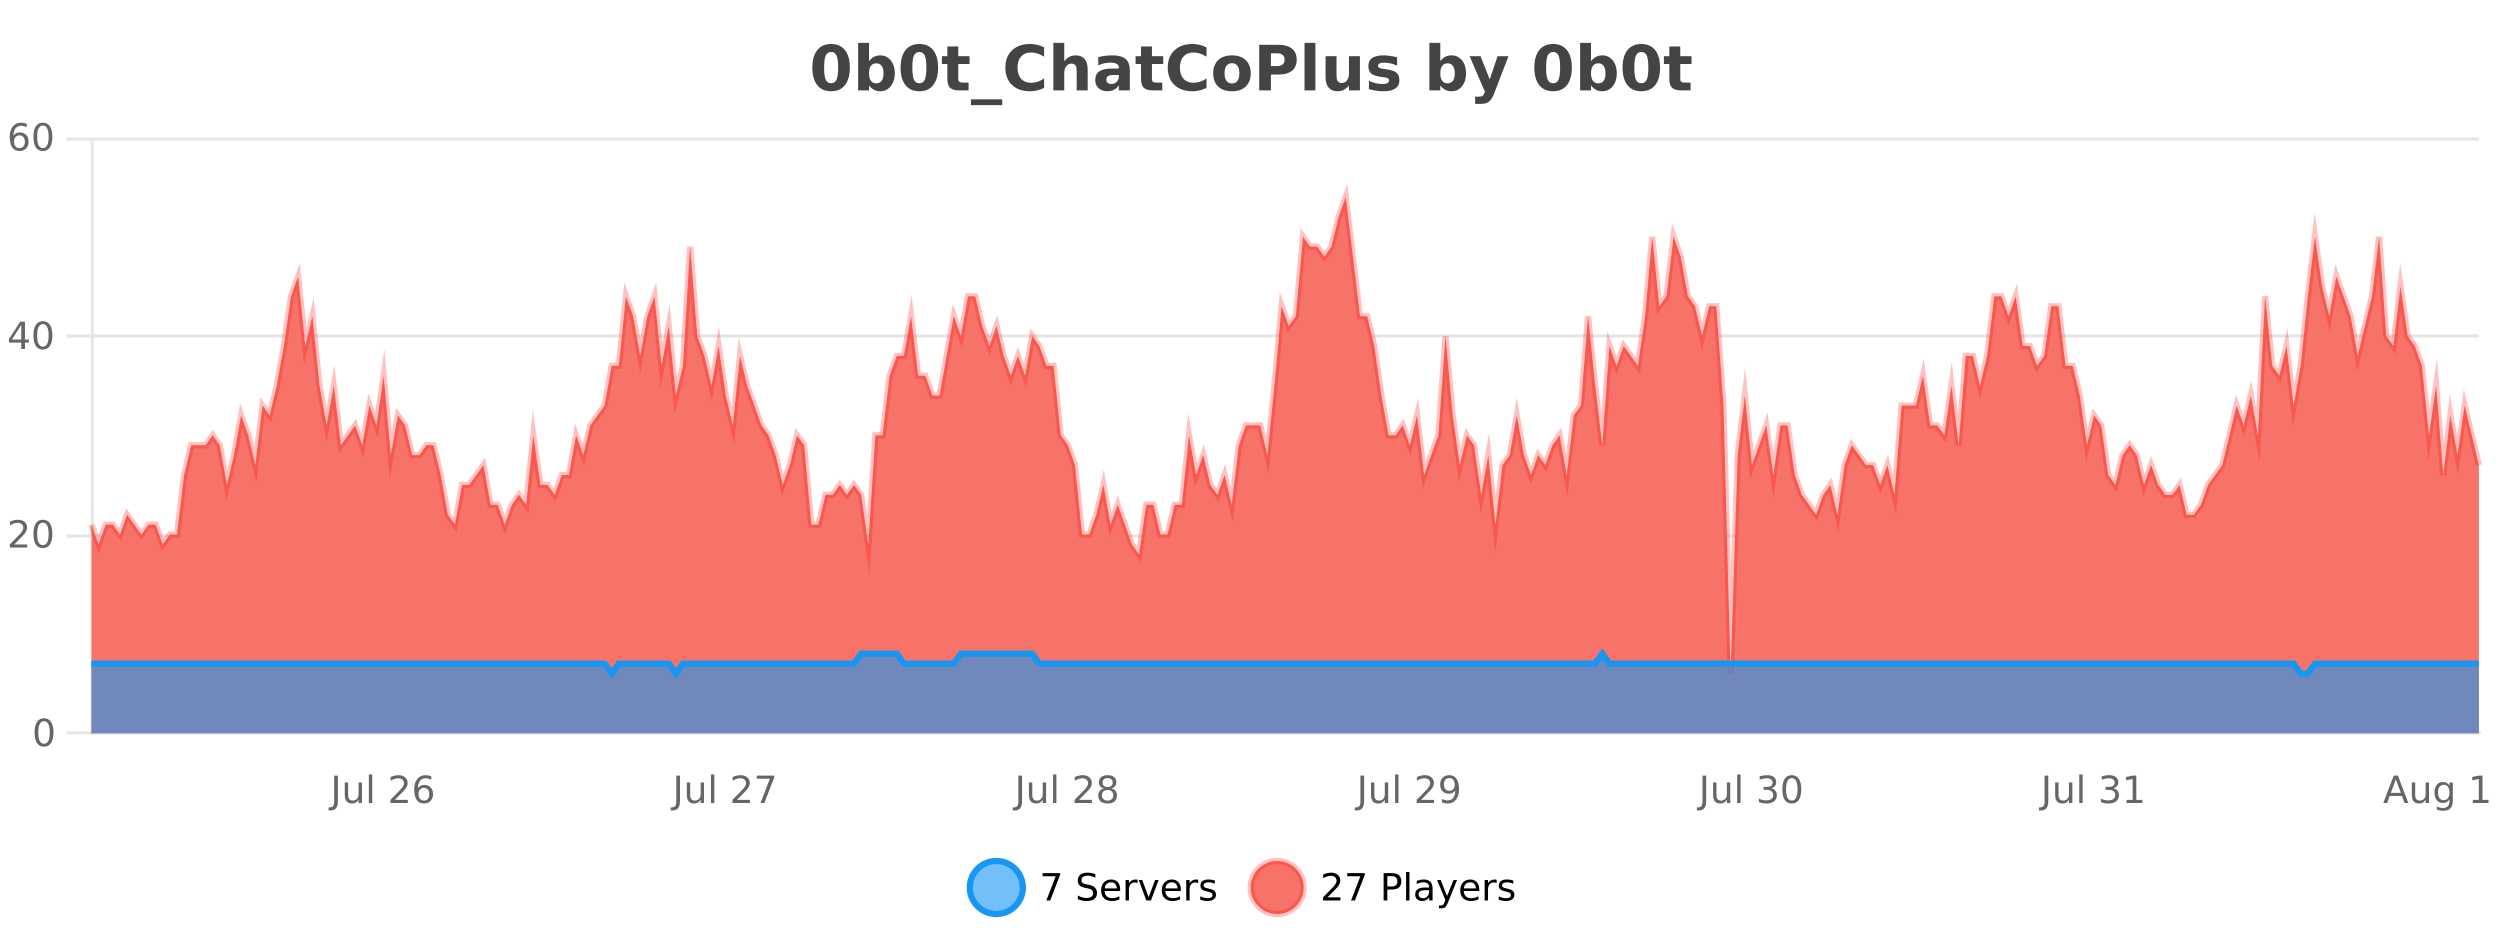
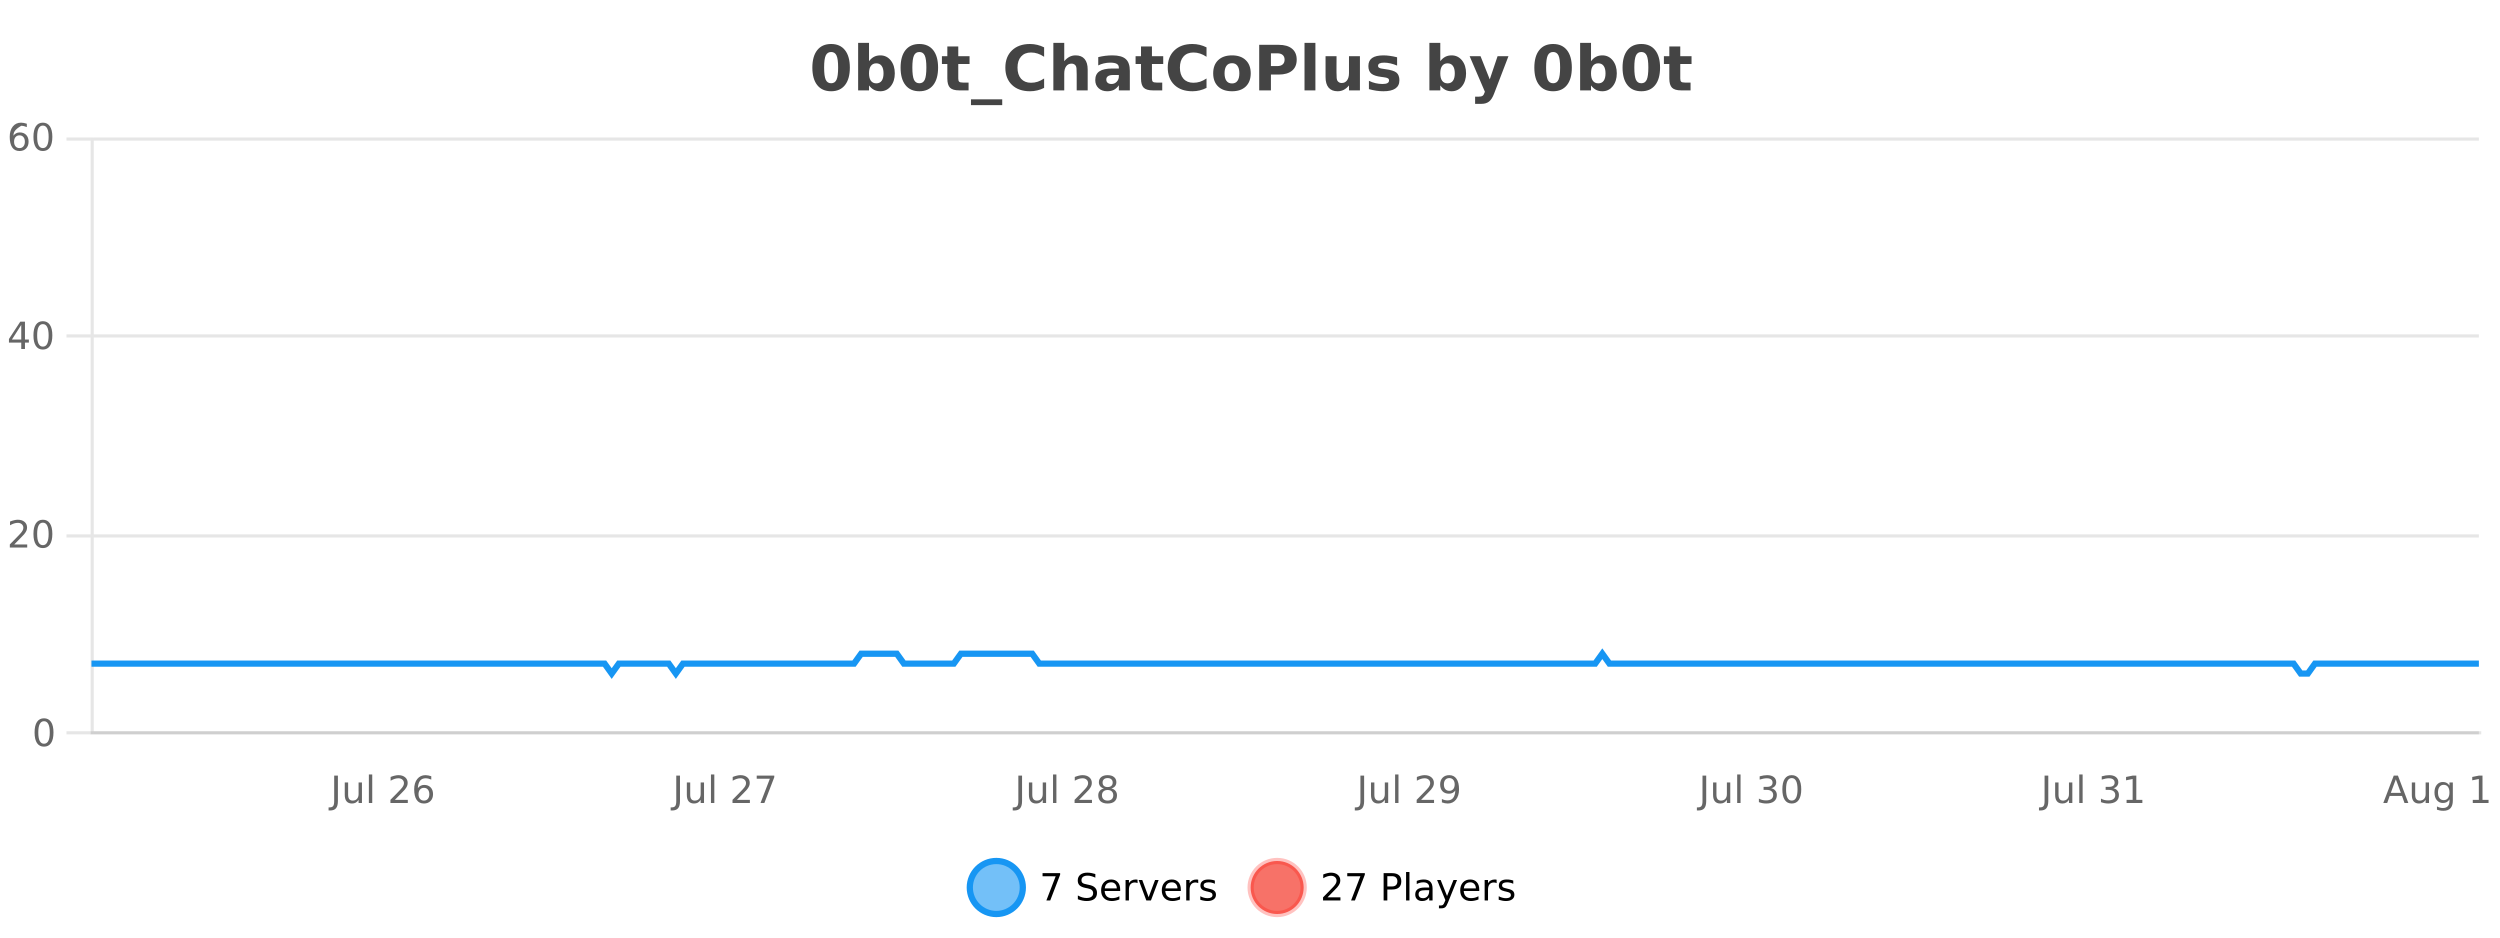
<svg xmlns="http://www.w3.org/2000/svg" width="800pt" height="300pt" viewBox="0 0 800 300" version="1.1">
  <defs>
    <clipPath id="clip1">
      <path d="M 282 263 L 356 263 L 356 300 L 282 300 Z M 282 263 " />
    </clipPath>
    <clipPath id="clip2">
      <path d="M 371 263 L 446 263 L 446 300 L 371 300 Z M 371 263 " />
    </clipPath>
    <clipPath id="clip3">
      <path d="M 29.27 63 L 793.242 63 L 793.242 234.602 L 29.27 234.602 Z M 29.27 63 " />
    </clipPath>
    <clipPath id="clip4">
      <path d="M 28.27 43 L 794.242 43 L 794.242 235.602 L 28.27 235.602 Z M 28.27 43 " />
    </clipPath>
    <clipPath id="clip5">
      <path d="M 29.27 209 L 793.242 209 L 793.242 234.602 L 29.27 234.602 Z M 29.27 209 " />
    </clipPath>
    <clipPath id="clip6">
      <path d="M 28.27 180 L 794.242 180 L 794.242 235.602 L 28.27 235.602 Z M 28.27 180 " />
    </clipPath>
  </defs>
  <g id="surface4462371">
    <rect x="0" y="0" width="800" height="300" style="fill:rgb(100%,100%,100%);fill-opacity:1;stroke:none;" />
    <path style="fill:none;stroke-width:1;stroke-linecap:butt;stroke-linejoin:miter;stroke:rgb(0%,0%,0%);stroke-opacity:0.098;stroke-miterlimit:10;" d="M 30 234.5 L 793.242 234.5 " />
    <path style="fill:none;stroke-width:1;stroke-linecap:butt;stroke-linejoin:miter;stroke:rgb(0%,0%,0%);stroke-opacity:0.098;stroke-miterlimit:10;" d="M 21.27 234.5 L 29 234.5 " />
    <path style="fill:none;stroke-width:1;stroke-linecap:butt;stroke-linejoin:miter;stroke:rgb(0%,0%,0%);stroke-opacity:0.098;stroke-miterlimit:10;" d="M 30 171.5 L 793.242 171.5 " />
    <path style="fill:none;stroke-width:1;stroke-linecap:butt;stroke-linejoin:miter;stroke:rgb(0%,0%,0%);stroke-opacity:0.098;stroke-miterlimit:10;" d="M 21.27 171.5 L 29 171.5 " />
    <path style="fill:none;stroke-width:1;stroke-linecap:butt;stroke-linejoin:miter;stroke:rgb(0%,0%,0%);stroke-opacity:0.098;stroke-miterlimit:10;" d="M 30 107.5 L 793.242 107.5 " />
    <path style="fill:none;stroke-width:1;stroke-linecap:butt;stroke-linejoin:miter;stroke:rgb(0%,0%,0%);stroke-opacity:0.098;stroke-miterlimit:10;" d="M 21.27 107.5 L 29 107.5 " />
    <path style="fill:none;stroke-width:1;stroke-linecap:butt;stroke-linejoin:miter;stroke:rgb(0%,0%,0%);stroke-opacity:0.098;stroke-miterlimit:10;" d="M 30 44.5 L 793.242 44.5 " />
    <path style="fill:none;stroke-width:1;stroke-linecap:butt;stroke-linejoin:miter;stroke:rgb(0%,0%,0%);stroke-opacity:0.098;stroke-miterlimit:10;" d="M 21.27 44.5 L 29 44.5 " />
    <path style=" stroke:none;fill-rule:nonzero;fill:rgb(9.02%,58.824%,95.294%);fill-opacity:0.6;" d="M 327.305 284 C 327.305 288.688 323.508 292.484 318.82 292.484 C 314.133 292.484 310.336 288.688 310.336 284 C 310.336 279.312 314.133 275.516 318.82 275.516 C 323.508 275.516 327.305 279.312 327.305 284 Z M 327.305 284 " />
    <g clip-path="url(#clip1)" clip-rule="nonzero">
      <path style="fill:none;stroke-width:2;stroke-linecap:butt;stroke-linejoin:miter;stroke:rgb(9.02%,58.824%,95.294%);stroke-opacity:1;stroke-miterlimit:10;" d="M 327.305 284 C 327.305 288.688 323.508 292.484 318.82 292.484 C 314.133 292.484 310.336 288.688 310.336 284 C 310.336 279.312 314.133 275.516 318.82 275.516 C 323.508 275.516 327.305 279.312 327.305 284 Z M 327.305 284 " />
    </g>
    <path style=" stroke:none;fill-rule:nonzero;fill:rgb(0%,0%,0%);fill-opacity:1;" d="M 333.617 279.406 L 339.242 279.406 L 339.242 279.906 L 336.07 288.156 L 334.836 288.156 L 337.82 280.406 L 333.617 280.406 Z M 350.508 279.688 L 350.508 280.844 C 350.059 280.637 349.633 280.48 349.227 280.375 C 348.828 280.262 348.449 280.203 348.086 280.203 C 347.438 280.203 346.938 280.328 346.586 280.578 C 346.242 280.828 346.07 281.188 346.07 281.656 C 346.07 282.043 346.184 282.336 346.414 282.531 C 346.641 282.73 347.086 282.887 347.742 283 L 348.445 283.156 C 349.328 283.324 349.98 283.621 350.398 284.047 C 350.824 284.465 351.039 285.027 351.039 285.734 C 351.039 286.59 350.75 287.234 350.18 287.672 C 349.617 288.109 348.781 288.328 347.68 288.328 C 347.273 288.328 346.836 288.281 346.367 288.188 C 345.898 288.094 345.414 287.953 344.914 287.766 L 344.914 286.547 C 345.391 286.82 345.859 287.023 346.32 287.156 C 346.789 287.293 347.242 287.359 347.68 287.359 C 348.355 287.359 348.875 287.23 349.242 286.969 C 349.617 286.699 349.805 286.32 349.805 285.828 C 349.805 285.402 349.668 285.07 349.398 284.828 C 349.137 284.578 348.703 284.398 348.102 284.281 L 347.383 284.141 C 346.496 283.965 345.855 283.688 345.461 283.312 C 345.074 282.938 344.883 282.418 344.883 281.75 C 344.883 280.969 345.152 280.359 345.695 279.922 C 346.234 279.477 346.984 279.25 347.945 279.25 C 348.359 279.25 348.777 279.289 349.195 279.359 C 349.621 279.434 350.059 279.543 350.508 279.688 Z M 358.453 284.609 L 358.453 285.125 L 353.484 285.125 C 353.535 285.875 353.758 286.445 354.156 286.828 C 354.562 287.215 355.117 287.406 355.828 287.406 C 356.242 287.406 356.645 287.359 357.031 287.266 C 357.426 287.164 357.816 287.008 358.203 286.797 L 358.203 287.828 C 357.805 287.984 357.406 288.105 357 288.188 C 356.594 288.281 356.18 288.328 355.766 288.328 C 354.723 288.328 353.895 288.027 353.281 287.422 C 352.664 286.809 352.359 285.98 352.359 284.938 C 352.359 283.867 352.648 283.016 353.234 282.391 C 353.816 281.758 354.598 281.438 355.578 281.438 C 356.461 281.438 357.16 281.727 357.672 282.297 C 358.191 282.859 358.453 283.633 358.453 284.609 Z M 357.375 284.281 C 357.363 283.699 357.195 283.23 356.875 282.875 C 356.551 282.523 356.125 282.344 355.594 282.344 C 354.988 282.344 354.504 282.516 354.141 282.859 C 353.785 283.203 353.582 283.684 353.531 284.297 Z M 364.023 282.594 C 363.898 282.531 363.762 282.484 363.617 282.453 C 363.48 282.414 363.324 282.391 363.148 282.391 C 362.543 282.391 362.074 282.59 361.742 282.984 C 361.418 283.383 361.258 283.953 361.258 284.703 L 361.258 288.156 L 360.18 288.156 L 360.18 281.594 L 361.258 281.594 L 361.258 282.609 C 361.484 282.215 361.781 281.922 362.148 281.734 C 362.512 281.539 362.953 281.438 363.477 281.438 C 363.547 281.438 363.625 281.445 363.711 281.453 C 363.805 281.465 363.902 281.48 364.008 281.5 Z M 364.375 281.594 L 365.516 281.594 L 367.562 287.094 L 369.625 281.594 L 370.766 281.594 L 368.297 288.156 L 366.828 288.156 Z M 377.867 284.609 L 377.867 285.125 L 372.898 285.125 C 372.949 285.875 373.172 286.445 373.57 286.828 C 373.977 287.215 374.531 287.406 375.242 287.406 C 375.656 287.406 376.059 287.359 376.445 287.266 C 376.84 287.164 377.23 287.008 377.617 286.797 L 377.617 287.828 C 377.219 287.984 376.82 288.105 376.414 288.188 C 376.008 288.281 375.594 288.328 375.18 288.328 C 374.137 288.328 373.309 288.027 372.695 287.422 C 372.078 286.809 371.773 285.98 371.773 284.938 C 371.773 283.867 372.062 283.016 372.648 282.391 C 373.23 281.758 374.012 281.438 374.992 281.438 C 375.875 281.438 376.574 281.727 377.086 282.297 C 377.605 282.859 377.867 283.633 377.867 284.609 Z M 376.789 284.281 C 376.777 283.699 376.609 283.23 376.289 282.875 C 375.965 282.523 375.539 282.344 375.008 282.344 C 374.402 282.344 373.918 282.516 373.555 282.859 C 373.199 283.203 372.996 283.684 372.945 284.297 Z M 383.438 282.594 C 383.312 282.531 383.176 282.484 383.031 282.453 C 382.895 282.414 382.738 282.391 382.562 282.391 C 381.957 282.391 381.488 282.59 381.156 282.984 C 380.832 283.383 380.672 283.953 380.672 284.703 L 380.672 288.156 L 379.594 288.156 L 379.594 281.594 L 380.672 281.594 L 380.672 282.609 C 380.898 282.215 381.195 281.922 381.562 281.734 C 381.926 281.539 382.367 281.438 382.891 281.438 C 382.961 281.438 383.039 281.445 383.125 281.453 C 383.219 281.465 383.316 281.48 383.422 281.5 Z M 388.75 281.781 L 388.75 282.812 C 388.445 282.656 388.129 282.543 387.797 282.469 C 387.473 282.387 387.133 282.344 386.781 282.344 C 386.25 282.344 385.848 282.43 385.578 282.594 C 385.305 282.75 385.172 282.996 385.172 283.328 C 385.172 283.578 385.266 283.777 385.453 283.922 C 385.648 284.059 386.039 284.188 386.625 284.312 L 386.984 284.406 C 387.754 284.562 388.301 284.793 388.625 285.094 C 388.945 285.398 389.109 285.812 389.109 286.344 C 389.109 286.961 388.863 287.445 388.375 287.797 C 387.895 288.152 387.234 288.328 386.391 288.328 C 386.035 288.328 385.664 288.289 385.281 288.219 C 384.906 288.156 384.508 288.059 384.094 287.922 L 384.094 286.797 C 384.488 287.008 384.879 287.164 385.266 287.266 C 385.648 287.371 386.035 287.422 386.422 287.422 C 386.922 287.422 387.305 287.34 387.578 287.172 C 387.859 286.996 388 286.746 388 286.422 C 388 286.133 387.898 285.906 387.703 285.75 C 387.504 285.594 387.07 285.445 386.406 285.297 L 386.031 285.219 C 385.363 285.074 384.879 284.855 384.578 284.562 C 384.285 284.273 384.141 283.875 384.141 283.375 C 384.141 282.75 384.359 282.273 384.797 281.938 C 385.234 281.605 385.852 281.438 386.656 281.438 C 387.051 281.438 387.426 281.469 387.781 281.531 C 388.133 281.586 388.457 281.668 388.75 281.781 Z M 328.82 277.016 " />
    <path style=" stroke:none;fill-rule:nonzero;fill:rgb(96.863%,44.706%,40.784%);fill-opacity:1;" d="M 417.172 284 C 417.172 288.688 413.375 292.484 408.688 292.484 C 404 292.484 400.203 288.688 400.203 284 C 400.203 279.312 404 275.516 408.688 275.516 C 413.375 275.516 417.172 279.312 417.172 284 Z M 417.172 284 " />
    <g clip-path="url(#clip2)" clip-rule="nonzero">
      <path style="fill:none;stroke-width:2;stroke-linecap:butt;stroke-linejoin:miter;stroke:rgb(100%,4.706%,0%);stroke-opacity:0.247;stroke-miterlimit:10;" d="M 417.172 284 C 417.172 288.688 413.375 292.484 408.688 292.484 C 404 292.484 400.203 288.688 400.203 284 C 400.203 279.312 404 275.516 408.688 275.516 C 413.375 275.516 417.172 279.312 417.172 284 Z M 417.172 284 " />
    </g>
    <path style=" stroke:none;fill-rule:nonzero;fill:rgb(0%,0%,0%);fill-opacity:1;" d="M 424.797 287.156 L 428.938 287.156 L 428.938 288.156 L 423.375 288.156 L 423.375 287.156 C 423.82 286.699 424.43 286.078 425.203 285.297 C 425.984 284.508 426.473 283.996 426.672 283.766 C 427.055 283.352 427.32 282.996 427.469 282.703 C 427.625 282.402 427.703 282.109 427.703 281.828 C 427.703 281.359 427.535 280.98 427.203 280.688 C 426.879 280.398 426.457 280.25 425.938 280.25 C 425.562 280.25 425.164 280.312 424.75 280.438 C 424.344 280.562 423.906 280.762 423.438 281.031 L 423.438 279.828 C 423.914 279.641 424.359 279.5 424.766 279.406 C 425.18 279.305 425.562 279.25 425.906 279.25 C 426.812 279.25 427.535 279.48 428.078 279.938 C 428.617 280.387 428.891 280.992 428.891 281.75 C 428.891 282.105 428.82 282.445 428.688 282.766 C 428.551 283.09 428.305 283.469 427.953 283.906 C 427.848 284.023 427.535 284.352 427.016 284.891 C 426.492 285.434 425.754 286.188 424.797 287.156 Z M 431.121 279.406 L 436.746 279.406 L 436.746 279.906 L 433.574 288.156 L 432.34 288.156 L 435.324 280.406 L 431.121 280.406 Z M 443.945 280.375 L 443.945 283.672 L 445.43 283.672 C 445.98 283.672 446.406 283.531 446.711 283.25 C 447.012 282.961 447.164 282.547 447.164 282.016 C 447.164 281.496 447.012 281.094 446.711 280.812 C 446.406 280.523 445.98 280.375 445.43 280.375 Z M 442.758 279.406 L 445.43 279.406 C 446.418 279.406 447.164 279.633 447.664 280.078 C 448.164 280.516 448.414 281.164 448.414 282.016 C 448.414 282.883 448.164 283.539 447.664 283.984 C 447.164 284.422 446.418 284.641 445.43 284.641 L 443.945 284.641 L 443.945 288.156 L 442.758 288.156 Z M 449.945 279.031 L 451.023 279.031 L 451.023 288.156 L 449.945 288.156 Z M 456.266 284.859 C 455.398 284.859 454.797 284.961 454.453 285.156 C 454.117 285.355 453.953 285.695 453.953 286.172 C 453.953 286.559 454.078 286.867 454.328 287.094 C 454.586 287.312 454.93 287.422 455.359 287.422 C 455.961 287.422 456.441 287.215 456.797 286.797 C 457.16 286.371 457.344 285.805 457.344 285.094 L 457.344 284.859 Z M 458.422 284.406 L 458.422 288.156 L 457.344 288.156 L 457.344 287.156 C 457.094 287.555 456.785 287.852 456.422 288.047 C 456.055 288.234 455.609 288.328 455.078 288.328 C 454.398 288.328 453.863 288.141 453.469 287.766 C 453.07 287.383 452.875 286.875 452.875 286.25 C 452.875 285.512 453.117 284.953 453.609 284.578 C 454.109 284.203 454.848 284.016 455.828 284.016 L 457.344 284.016 L 457.344 283.906 C 457.344 283.406 457.176 283.023 456.844 282.75 C 456.52 282.48 456.066 282.344 455.484 282.344 C 455.109 282.344 454.738 282.391 454.375 282.484 C 454.02 282.578 453.68 282.715 453.359 282.891 L 453.359 281.891 C 453.754 281.734 454.133 281.621 454.5 281.547 C 454.875 281.477 455.238 281.438 455.594 281.438 C 456.539 281.438 457.25 281.684 457.719 282.172 C 458.188 282.664 458.422 283.406 458.422 284.406 Z M 463.367 288.766 C 463.062 289.547 462.766 290.055 462.477 290.297 C 462.184 290.535 461.797 290.656 461.32 290.656 L 460.461 290.656 L 460.461 289.75 L 461.086 289.75 C 461.387 289.75 461.617 289.676 461.773 289.531 C 461.938 289.395 462.121 289.066 462.32 288.547 L 462.523 288.047 L 459.867 281.594 L 461.008 281.594 L 463.055 286.719 L 465.117 281.594 L 466.258 281.594 Z M 473.359 284.609 L 473.359 285.125 L 468.391 285.125 C 468.441 285.875 468.664 286.445 469.062 286.828 C 469.469 287.215 470.023 287.406 470.734 287.406 C 471.148 287.406 471.551 287.359 471.938 287.266 C 472.332 287.164 472.723 287.008 473.109 286.797 L 473.109 287.828 C 472.711 287.984 472.312 288.105 471.906 288.188 C 471.5 288.281 471.086 288.328 470.672 288.328 C 469.629 288.328 468.801 288.027 468.188 287.422 C 467.57 286.809 467.266 285.98 467.266 284.938 C 467.266 283.867 467.555 283.016 468.141 282.391 C 468.723 281.758 469.504 281.438 470.484 281.438 C 471.367 281.438 472.066 281.727 472.578 282.297 C 473.098 282.859 473.359 283.633 473.359 284.609 Z M 472.281 284.281 C 472.27 283.699 472.102 283.23 471.781 282.875 C 471.457 282.523 471.031 282.344 470.5 282.344 C 469.895 282.344 469.41 282.516 469.047 282.859 C 468.691 283.203 468.488 283.684 468.438 284.297 Z M 478.93 282.594 C 478.805 282.531 478.668 282.484 478.523 282.453 C 478.387 282.414 478.23 282.391 478.055 282.391 C 477.449 282.391 476.98 282.59 476.648 282.984 C 476.324 283.383 476.164 283.953 476.164 284.703 L 476.164 288.156 L 475.086 288.156 L 475.086 281.594 L 476.164 281.594 L 476.164 282.609 C 476.391 282.215 476.688 281.922 477.055 281.734 C 477.418 281.539 477.859 281.438 478.383 281.438 C 478.453 281.438 478.531 281.445 478.617 281.453 C 478.711 281.465 478.809 281.48 478.914 281.5 Z M 484.242 281.781 L 484.242 282.812 C 483.938 282.656 483.621 282.543 483.289 282.469 C 482.965 282.387 482.625 282.344 482.273 282.344 C 481.742 282.344 481.34 282.43 481.07 282.594 C 480.797 282.75 480.664 282.996 480.664 283.328 C 480.664 283.578 480.758 283.777 480.945 283.922 C 481.141 284.059 481.531 284.188 482.117 284.312 L 482.477 284.406 C 483.246 284.562 483.793 284.793 484.117 285.094 C 484.438 285.398 484.602 285.812 484.602 286.344 C 484.602 286.961 484.355 287.445 483.867 287.797 C 483.387 288.152 482.727 288.328 481.883 288.328 C 481.527 288.328 481.156 288.289 480.773 288.219 C 480.398 288.156 480 288.059 479.586 287.922 L 479.586 286.797 C 479.98 287.008 480.371 287.164 480.758 287.266 C 481.141 287.371 481.527 287.422 481.914 287.422 C 482.414 287.422 482.797 287.34 483.07 287.172 C 483.352 286.996 483.492 286.746 483.492 286.422 C 483.492 286.133 483.391 285.906 483.195 285.75 C 482.996 285.594 482.562 285.445 481.898 285.297 L 481.523 285.219 C 480.855 285.074 480.371 284.855 480.07 284.562 C 479.777 284.273 479.633 283.875 479.633 283.375 C 479.633 282.75 479.852 282.273 480.289 281.938 C 480.727 281.605 481.344 281.438 482.148 281.438 C 482.543 281.438 482.918 281.469 483.273 281.531 C 483.625 281.586 483.949 281.668 484.242 281.781 Z M 418.688 277.016 " />
    <path style=" stroke:none;fill-rule:nonzero;fill:rgb(26.667%,26.667%,26.667%);fill-opacity:1;" d="M 268.203 21.609 C 268.203 19.789 268.031 18.508 267.688 17.766 C 267.344 17.016 266.77 16.641 265.969 16.641 C 265.156 16.641 264.578 17.016 264.234 17.766 C 263.891 18.508 263.719 19.789 263.719 21.609 C 263.719 23.453 263.891 24.758 264.234 25.516 C 264.578 26.266 265.156 26.641 265.969 26.641 C 266.77 26.641 267.344 26.266 267.688 25.516 C 268.031 24.758 268.203 23.453 268.203 21.609 Z M 271.953 21.641 C 271.953 24.059 271.43 25.922 270.391 27.234 C 269.348 28.547 267.875 29.203 265.969 29.203 C 264.039 29.203 262.555 28.547 261.516 27.234 C 260.473 25.922 259.953 24.059 259.953 21.641 C 259.953 19.227 260.473 17.359 261.516 16.047 C 262.555 14.734 264.039 14.078 265.969 14.078 C 267.875 14.078 269.348 14.734 270.391 16.047 C 271.43 17.359 271.953 19.227 271.953 21.641 Z M 280.414 26.672 C 281.164 26.672 281.734 26.402 282.133 25.859 C 282.527 25.309 282.727 24.512 282.727 23.469 C 282.727 22.43 282.527 21.637 282.133 21.094 C 281.734 20.543 281.164 20.266 280.414 20.266 C 279.664 20.266 279.086 20.543 278.68 21.094 C 278.281 21.637 278.086 22.43 278.086 23.469 C 278.086 24.5 278.281 25.293 278.68 25.844 C 279.086 26.398 279.664 26.672 280.414 26.672 Z M 278.086 19.578 C 278.574 18.945 279.109 18.477 279.695 18.172 C 280.277 17.871 280.949 17.719 281.711 17.719 C 283.062 17.719 284.172 18.258 285.039 19.328 C 285.902 20.402 286.336 21.781 286.336 23.469 C 286.336 25.148 285.902 26.523 285.039 27.594 C 284.172 28.668 283.062 29.203 281.711 29.203 C 280.949 29.203 280.277 29.051 279.695 28.75 C 279.109 28.449 278.574 27.98 278.086 27.344 L 278.086 28.922 L 274.602 28.922 L 274.602 13.719 L 278.086 13.719 Z M 296.438 21.609 C 296.438 19.789 296.266 18.508 295.922 17.766 C 295.578 17.016 295.004 16.641 294.203 16.641 C 293.391 16.641 292.812 17.016 292.469 17.766 C 292.125 18.508 291.953 19.789 291.953 21.609 C 291.953 23.453 292.125 24.758 292.469 25.516 C 292.812 26.266 293.391 26.641 294.203 26.641 C 295.004 26.641 295.578 26.266 295.922 25.516 C 296.266 24.758 296.438 23.453 296.438 21.609 Z M 300.188 21.641 C 300.188 24.059 299.664 25.922 298.625 27.234 C 297.582 28.547 296.109 29.203 294.203 29.203 C 292.273 29.203 290.789 28.547 289.75 27.234 C 288.707 25.922 288.188 24.059 288.188 21.641 C 288.188 19.227 288.707 17.359 289.75 16.047 C 290.789 14.734 292.273 14.078 294.203 14.078 C 296.109 14.078 297.582 14.734 298.625 16.047 C 299.664 17.359 300.188 19.227 300.188 21.641 Z M 306.648 14.875 L 306.648 17.984 L 310.258 17.984 L 310.258 20.484 L 306.648 20.484 L 306.648 25.125 C 306.648 25.637 306.746 25.98 306.945 26.156 C 307.152 26.336 307.555 26.422 308.148 26.422 L 309.945 26.422 L 309.945 28.922 L 306.945 28.922 C 305.57 28.922 304.59 28.637 304.008 28.062 C 303.434 27.48 303.148 26.5 303.148 25.125 L 303.148 20.484 L 301.414 20.484 L 301.414 17.984 L 303.148 17.984 L 303.148 14.875 Z M 320.711 31.781 L 320.711 33.641 L 310.711 33.641 L 310.711 31.781 Z M 334.117 28.125 C 333.418 28.48 332.695 28.746 331.945 28.922 C 331.203 29.109 330.422 29.203 329.602 29.203 C 327.172 29.203 325.25 28.527 323.836 27.172 C 322.418 25.809 321.711 23.965 321.711 21.641 C 321.711 19.32 322.418 17.48 323.836 16.125 C 325.25 14.762 327.172 14.078 329.602 14.078 C 330.422 14.078 331.203 14.172 331.945 14.359 C 332.695 14.539 333.418 14.805 334.117 15.156 L 334.117 18.172 C 333.418 17.703 332.73 17.359 332.055 17.141 C 331.375 16.914 330.664 16.797 329.914 16.797 C 328.57 16.797 327.512 17.23 326.742 18.094 C 325.98 18.949 325.602 20.133 325.602 21.641 C 325.602 23.152 325.98 24.34 326.742 25.203 C 327.512 26.059 328.57 26.484 329.914 26.484 C 330.664 26.484 331.375 26.375 332.055 26.156 C 332.73 25.93 333.418 25.578 334.117 25.109 Z M 348.059 22.266 L 348.059 28.922 L 344.543 28.922 L 344.543 23.844 C 344.543 22.887 344.52 22.23 344.48 21.875 C 344.438 21.512 344.363 21.246 344.262 21.078 C 344.125 20.852 343.938 20.672 343.699 20.547 C 343.469 20.422 343.203 20.359 342.902 20.359 C 342.172 20.359 341.598 20.641 341.184 21.203 C 340.766 21.766 340.559 22.547 340.559 23.547 L 340.559 28.922 L 337.074 28.922 L 337.074 13.719 L 340.559 13.719 L 340.559 19.578 C 341.09 18.945 341.652 18.477 342.246 18.172 C 342.84 17.871 343.488 17.719 344.199 17.719 C 345.469 17.719 346.426 18.109 347.074 18.891 C 347.73 19.664 348.059 20.789 348.059 22.266 Z M 356.203 24 C 355.473 24 354.926 24.125 354.562 24.375 C 354.195 24.617 354.016 24.98 354.016 25.469 C 354.016 25.906 354.16 26.25 354.453 26.5 C 354.754 26.75 355.164 26.875 355.688 26.875 C 356.344 26.875 356.895 26.641 357.344 26.172 C 357.801 25.703 358.031 25.117 358.031 24.406 L 358.031 24 Z M 361.547 22.688 L 361.547 28.922 L 358.031 28.922 L 358.031 27.297 C 357.562 27.965 357.031 28.449 356.438 28.75 C 355.852 29.051 355.141 29.203 354.297 29.203 C 353.172 29.203 352.254 28.875 351.547 28.219 C 350.836 27.555 350.484 26.695 350.484 25.641 C 350.484 24.359 350.922 23.422 351.797 22.828 C 352.68 22.227 354.07 21.922 355.969 21.922 L 358.031 21.922 L 358.031 21.641 C 358.031 21.09 357.812 20.688 357.375 20.438 C 356.938 20.18 356.254 20.047 355.328 20.047 C 354.578 20.047 353.879 20.125 353.234 20.281 C 352.586 20.43 351.988 20.648 351.438 20.938 L 351.438 18.281 C 352.188 18.094 352.938 17.953 353.688 17.859 C 354.445 17.766 355.207 17.719 355.969 17.719 C 357.938 17.719 359.359 18.109 360.234 18.891 C 361.109 19.664 361.547 20.93 361.547 22.688 Z M 368.621 14.875 L 368.621 17.984 L 372.23 17.984 L 372.23 20.484 L 368.621 20.484 L 368.621 25.125 C 368.621 25.637 368.719 25.98 368.918 26.156 C 369.125 26.336 369.527 26.422 370.121 26.422 L 371.918 26.422 L 371.918 28.922 L 368.918 28.922 C 367.543 28.922 366.562 28.637 365.98 28.062 C 365.406 27.48 365.121 26.5 365.121 25.125 L 365.121 20.484 L 363.387 20.484 L 363.387 17.984 L 365.121 17.984 L 365.121 14.875 Z M 386.086 28.125 C 385.387 28.48 384.664 28.746 383.914 28.922 C 383.172 29.109 382.391 29.203 381.57 29.203 C 379.141 29.203 377.219 28.527 375.805 27.172 C 374.387 25.809 373.68 23.965 373.68 21.641 C 373.68 19.32 374.387 17.48 375.805 16.125 C 377.219 14.762 379.141 14.078 381.57 14.078 C 382.391 14.078 383.172 14.172 383.914 14.359 C 384.664 14.539 385.387 14.805 386.086 15.156 L 386.086 18.172 C 385.387 17.703 384.699 17.359 384.023 17.141 C 383.344 16.914 382.633 16.797 381.883 16.797 C 380.539 16.797 379.48 17.23 378.711 18.094 C 377.949 18.949 377.57 20.133 377.57 21.641 C 377.57 23.152 377.949 24.34 378.711 25.203 C 379.48 26.059 380.539 26.484 381.883 26.484 C 382.633 26.484 383.344 26.375 384.023 26.156 C 384.699 25.93 385.387 25.578 386.086 25.109 Z M 394.25 20.219 C 393.469 20.219 392.875 20.5 392.469 21.062 C 392.062 21.617 391.859 22.418 391.859 23.469 C 391.859 24.512 392.062 25.312 392.469 25.875 C 392.875 26.43 393.469 26.703 394.25 26.703 C 395.008 26.703 395.586 26.43 395.984 25.875 C 396.391 25.312 396.594 24.512 396.594 23.469 C 396.594 22.418 396.391 21.617 395.984 21.062 C 395.586 20.5 395.008 20.219 394.25 20.219 Z M 394.25 17.719 C 396.125 17.719 397.586 18.23 398.641 19.25 C 399.703 20.262 400.234 21.668 400.234 23.469 C 400.234 25.262 399.703 26.668 398.641 27.688 C 397.586 28.699 396.125 29.203 394.25 29.203 C 392.352 29.203 390.875 28.699 389.812 27.688 C 388.75 26.668 388.219 25.262 388.219 23.469 C 388.219 21.668 388.75 20.262 389.812 19.25 C 390.875 18.23 392.352 17.719 394.25 17.719 Z M 402.945 14.344 L 409.18 14.344 C 411.031 14.344 412.453 14.758 413.445 15.578 C 414.445 16.402 414.945 17.574 414.945 19.094 C 414.945 20.625 414.445 21.805 413.445 22.625 C 412.453 23.449 411.031 23.859 409.18 23.859 L 406.695 23.859 L 406.695 28.922 L 402.945 28.922 Z M 406.695 17.062 L 406.695 21.141 L 408.773 21.141 C 409.5 21.141 410.062 20.965 410.461 20.609 C 410.867 20.258 411.07 19.75 411.07 19.094 C 411.07 18.449 410.867 17.949 410.461 17.594 C 410.062 17.242 409.5 17.062 408.773 17.062 Z M 417.445 13.719 L 420.93 13.719 L 420.93 28.922 L 417.445 28.922 Z M 424.176 24.656 L 424.176 17.984 L 427.691 17.984 L 427.691 19.078 C 427.691 19.672 427.684 20.418 427.676 21.312 C 427.676 22.211 427.676 22.805 427.676 23.094 C 427.676 23.98 427.695 24.617 427.738 25 C 427.789 25.387 427.867 25.668 427.973 25.844 C 428.117 26.074 428.305 26.25 428.535 26.375 C 428.762 26.5 429.027 26.562 429.332 26.562 C 430.059 26.562 430.633 26.281 431.051 25.719 C 431.465 25.156 431.676 24.383 431.676 23.391 L 431.676 17.984 L 435.176 17.984 L 435.176 28.922 L 431.676 28.922 L 431.676 27.344 C 431.145 27.98 430.582 28.449 429.988 28.75 C 429.402 29.051 428.758 29.203 428.051 29.203 C 426.789 29.203 425.824 28.82 425.16 28.047 C 424.504 27.266 424.176 26.137 424.176 24.656 Z M 447.07 18.328 L 447.07 20.984 C 446.328 20.672 445.609 20.438 444.914 20.281 C 444.215 20.125 443.555 20.047 442.93 20.047 C 442.273 20.047 441.781 20.133 441.461 20.297 C 441.137 20.465 440.977 20.719 440.977 21.062 C 440.977 21.344 441.094 21.559 441.336 21.703 C 441.586 21.852 442.023 21.961 442.648 22.031 L 443.273 22.125 C 445.062 22.355 446.266 22.73 446.883 23.25 C 447.496 23.773 447.805 24.59 447.805 25.703 C 447.805 26.871 447.371 27.746 446.508 28.328 C 445.652 28.914 444.375 29.203 442.68 29.203 C 441.949 29.203 441.199 29.145 440.43 29.031 C 439.656 28.918 438.867 28.746 438.055 28.516 L 438.055 25.859 C 438.75 26.203 439.465 26.461 440.195 26.625 C 440.922 26.793 441.668 26.875 442.43 26.875 C 443.117 26.875 443.633 26.781 443.977 26.594 C 444.32 26.406 444.492 26.125 444.492 25.75 C 444.492 25.438 444.371 25.211 444.133 25.062 C 443.891 24.906 443.418 24.789 442.711 24.703 L 442.102 24.625 C 440.539 24.43 439.445 24.07 438.82 23.547 C 438.195 23.016 437.883 22.215 437.883 21.141 C 437.883 19.984 438.277 19.125 439.07 18.562 C 439.871 18 441.09 17.719 442.727 17.719 C 443.371 17.719 444.047 17.773 444.758 17.875 C 445.465 17.969 446.234 18.121 447.07 18.328 Z M 463.219 26.672 C 463.969 26.672 464.539 26.402 464.938 25.859 C 465.332 25.309 465.531 24.512 465.531 23.469 C 465.531 22.43 465.332 21.637 464.938 21.094 C 464.539 20.543 463.969 20.266 463.219 20.266 C 462.469 20.266 461.891 20.543 461.484 21.094 C 461.086 21.637 460.891 22.43 460.891 23.469 C 460.891 24.5 461.086 25.293 461.484 25.844 C 461.891 26.398 462.469 26.672 463.219 26.672 Z M 460.891 19.578 C 461.379 18.945 461.914 18.477 462.5 18.172 C 463.082 17.871 463.754 17.719 464.516 17.719 C 465.867 17.719 466.977 18.258 467.844 19.328 C 468.707 20.402 469.141 21.781 469.141 23.469 C 469.141 25.148 468.707 26.523 467.844 27.594 C 466.977 28.668 465.867 29.203 464.516 29.203 C 463.754 29.203 463.082 29.051 462.5 28.75 C 461.914 28.449 461.379 27.98 460.891 27.344 L 460.891 28.922 L 457.406 28.922 L 457.406 13.719 L 460.891 13.719 Z M 470.285 17.984 L 473.77 17.984 L 476.723 25.406 L 479.223 17.984 L 482.707 17.984 L 478.113 29.953 C 477.652 31.172 477.113 32.02 476.488 32.5 C 475.871 32.988 475.066 33.234 474.066 33.234 L 472.035 33.234 L 472.035 30.938 L 473.129 30.938 C 473.723 30.938 474.152 30.844 474.426 30.656 C 474.695 30.469 474.902 30.129 475.051 29.641 L 475.16 29.344 Z M 499.238 21.609 C 499.238 19.789 499.066 18.508 498.723 17.766 C 498.379 17.016 497.805 16.641 497.004 16.641 C 496.191 16.641 495.613 17.016 495.27 17.766 C 494.926 18.508 494.754 19.789 494.754 21.609 C 494.754 23.453 494.926 24.758 495.27 25.516 C 495.613 26.266 496.191 26.641 497.004 26.641 C 497.805 26.641 498.379 26.266 498.723 25.516 C 499.066 24.758 499.238 23.453 499.238 21.609 Z M 502.988 21.641 C 502.988 24.059 502.465 25.922 501.426 27.234 C 500.383 28.547 498.91 29.203 497.004 29.203 C 495.074 29.203 493.59 28.547 492.551 27.234 C 491.508 25.922 490.988 24.059 490.988 21.641 C 490.988 19.227 491.508 17.359 492.551 16.047 C 493.59 14.734 495.074 14.078 497.004 14.078 C 498.91 14.078 500.383 14.734 501.426 16.047 C 502.465 17.359 502.988 19.227 502.988 21.641 Z M 511.453 26.672 C 512.203 26.672 512.773 26.402 513.172 25.859 C 513.566 25.309 513.766 24.512 513.766 23.469 C 513.766 22.43 513.566 21.637 513.172 21.094 C 512.773 20.543 512.203 20.266 511.453 20.266 C 510.703 20.266 510.125 20.543 509.719 21.094 C 509.32 21.637 509.125 22.43 509.125 23.469 C 509.125 24.5 509.32 25.293 509.719 25.844 C 510.125 26.398 510.703 26.672 511.453 26.672 Z M 509.125 19.578 C 509.613 18.945 510.148 18.477 510.734 18.172 C 511.316 17.871 511.988 17.719 512.75 17.719 C 514.102 17.719 515.211 18.258 516.078 19.328 C 516.941 20.402 517.375 21.781 517.375 23.469 C 517.375 25.148 516.941 26.523 516.078 27.594 C 515.211 28.668 514.102 29.203 512.75 29.203 C 511.988 29.203 511.316 29.051 510.734 28.75 C 510.148 28.449 509.613 27.98 509.125 27.344 L 509.125 28.922 L 505.641 28.922 L 505.641 13.719 L 509.125 13.719 Z M 527.469 21.609 C 527.469 19.789 527.297 18.508 526.953 17.766 C 526.609 17.016 526.035 16.641 525.234 16.641 C 524.422 16.641 523.844 17.016 523.5 17.766 C 523.156 18.508 522.984 19.789 522.984 21.609 C 522.984 23.453 523.156 24.758 523.5 25.516 C 523.844 26.266 524.422 26.641 525.234 26.641 C 526.035 26.641 526.609 26.266 526.953 25.516 C 527.297 24.758 527.469 23.453 527.469 21.609 Z M 531.219 21.641 C 531.219 24.059 530.695 25.922 529.656 27.234 C 528.613 28.547 527.141 29.203 525.234 29.203 C 523.305 29.203 521.82 28.547 520.781 27.234 C 519.738 25.922 519.219 24.059 519.219 21.641 C 519.219 19.227 519.738 17.359 520.781 16.047 C 521.82 14.734 523.305 14.078 525.234 14.078 C 527.141 14.078 528.613 14.734 529.656 16.047 C 530.695 17.359 531.219 19.227 531.219 21.641 Z M 537.684 14.875 L 537.684 17.984 L 541.293 17.984 L 541.293 20.484 L 537.684 20.484 L 537.684 25.125 C 537.684 25.637 537.781 25.98 537.98 26.156 C 538.188 26.336 538.59 26.422 539.184 26.422 L 540.98 26.422 L 540.98 28.922 L 537.98 28.922 C 536.605 28.922 535.625 28.637 535.043 28.062 C 534.469 27.48 534.184 26.5 534.184 25.125 L 534.184 20.484 L 532.449 20.484 L 532.449 17.984 L 534.184 17.984 L 534.184 14.875 Z M 259 10.359 " />
    <path style="fill:none;stroke-width:1;stroke-linecap:butt;stroke-linejoin:miter;stroke:rgb(0%,0%,0%);stroke-opacity:0.098;stroke-miterlimit:10;" d="M 29 234.5 L 794 234.5 " />
    <path style=" stroke:none;fill-rule:nonzero;fill:rgb(40%,40%,40%);fill-opacity:1;" d="M 106.941 248.203 L 108.129 248.203 L 108.129 256.344 C 108.129 257.395 107.926 258.16 107.52 258.641 C 107.121 259.117 106.48 259.359 105.598 259.359 L 105.145 259.359 L 105.145 258.359 L 105.52 258.359 C 106.039 258.359 106.402 258.211 106.613 257.922 C 106.832 257.629 106.941 257.102 106.941 256.344 Z M 110.324 254.359 L 110.324 250.391 L 111.402 250.391 L 111.402 254.328 C 111.402 254.945 111.52 255.406 111.762 255.719 C 112.012 256.031 112.375 256.188 112.855 256.188 C 113.438 256.188 113.895 256.008 114.23 255.641 C 114.574 255.266 114.746 254.758 114.746 254.109 L 114.746 250.391 L 115.824 250.391 L 115.824 256.953 L 114.746 256.953 L 114.746 255.938 C 114.484 256.344 114.184 256.648 113.84 256.844 C 113.496 257.031 113.094 257.125 112.637 257.125 C 111.875 257.125 111.297 256.891 110.902 256.422 C 110.516 255.953 110.324 255.266 110.324 254.359 Z M 113.043 250.234 Z M 118.039 247.828 L 119.117 247.828 L 119.117 256.953 L 118.039 256.953 Z M 126.359 255.953 L 130.5 255.953 L 130.5 256.953 L 124.938 256.953 L 124.938 255.953 C 125.383 255.496 125.992 254.875 126.766 254.094 C 127.547 253.305 128.035 252.793 128.234 252.562 C 128.617 252.148 128.883 251.793 129.031 251.5 C 129.188 251.199 129.266 250.906 129.266 250.625 C 129.266 250.156 129.098 249.777 128.766 249.484 C 128.441 249.195 128.02 249.047 127.5 249.047 C 127.125 249.047 126.727 249.109 126.312 249.234 C 125.906 249.359 125.469 249.559 125 249.828 L 125 248.625 C 125.477 248.438 125.922 248.297 126.328 248.203 C 126.742 248.102 127.125 248.047 127.469 248.047 C 128.375 248.047 129.098 248.277 129.641 248.734 C 130.18 249.184 130.453 249.789 130.453 250.547 C 130.453 250.902 130.383 251.242 130.25 251.562 C 130.113 251.887 129.867 252.266 129.516 252.703 C 129.41 252.82 129.098 253.148 128.578 253.688 C 128.055 254.23 127.316 254.984 126.359 255.953 Z M 135.664 252.109 C 135.133 252.109 134.711 252.293 134.398 252.656 C 134.086 253.023 133.93 253.516 133.93 254.141 C 133.93 254.777 134.086 255.277 134.398 255.641 C 134.711 256.008 135.133 256.188 135.664 256.188 C 136.195 256.188 136.609 256.008 136.914 255.641 C 137.227 255.277 137.383 254.777 137.383 254.141 C 137.383 253.516 137.227 253.023 136.914 252.656 C 136.609 252.293 136.195 252.109 135.664 252.109 Z M 138.008 248.391 L 138.008 249.469 C 137.703 249.336 137.402 249.23 137.102 249.156 C 136.797 249.086 136.5 249.047 136.211 249.047 C 135.43 249.047 134.828 249.312 134.414 249.844 C 134.008 250.367 133.773 251.156 133.711 252.219 C 133.938 251.887 134.227 251.633 134.57 251.453 C 134.922 251.266 135.309 251.172 135.727 251.172 C 136.602 251.172 137.293 251.438 137.805 251.969 C 138.312 252.5 138.57 253.227 138.57 254.141 C 138.57 255.047 138.305 255.773 137.773 256.312 C 137.242 256.855 136.539 257.125 135.664 257.125 C 134.641 257.125 133.867 256.742 133.336 255.969 C 132.805 255.188 132.539 254.062 132.539 252.594 C 132.539 251.211 132.867 250.105 133.523 249.281 C 134.18 248.461 135.059 248.047 136.164 248.047 C 136.453 248.047 136.75 248.078 137.055 248.141 C 137.355 248.195 137.672 248.277 138.008 248.391 Z M 105.77 245.816 " />
    <path style=" stroke:none;fill-rule:nonzero;fill:rgb(40%,40%,40%);fill-opacity:1;" d="M 216.406 248.203 L 217.594 248.203 L 217.594 256.344 C 217.594 257.395 217.391 258.16 216.984 258.641 C 216.586 259.117 215.945 259.359 215.062 259.359 L 214.609 259.359 L 214.609 258.359 L 214.984 258.359 C 215.504 258.359 215.867 258.211 216.078 257.922 C 216.297 257.629 216.406 257.102 216.406 256.344 Z M 219.789 254.359 L 219.789 250.391 L 220.867 250.391 L 220.867 254.328 C 220.867 254.945 220.984 255.406 221.227 255.719 C 221.477 256.031 221.84 256.188 222.32 256.188 C 222.902 256.188 223.359 256.008 223.695 255.641 C 224.039 255.266 224.211 254.758 224.211 254.109 L 224.211 250.391 L 225.289 250.391 L 225.289 256.953 L 224.211 256.953 L 224.211 255.938 C 223.949 256.344 223.648 256.648 223.305 256.844 C 222.961 257.031 222.559 257.125 222.102 257.125 C 221.34 257.125 220.762 256.891 220.367 256.422 C 219.98 255.953 219.789 255.266 219.789 254.359 Z M 222.508 250.234 Z M 227.504 247.828 L 228.582 247.828 L 228.582 256.953 L 227.504 256.953 Z M 235.824 255.953 L 239.965 255.953 L 239.965 256.953 L 234.402 256.953 L 234.402 255.953 C 234.848 255.496 235.457 254.875 236.23 254.094 C 237.012 253.305 237.5 252.793 237.699 252.562 C 238.082 252.148 238.348 251.793 238.496 251.5 C 238.652 251.199 238.73 250.906 238.73 250.625 C 238.73 250.156 238.562 249.777 238.23 249.484 C 237.906 249.195 237.484 249.047 236.965 249.047 C 236.59 249.047 236.191 249.109 235.777 249.234 C 235.371 249.359 234.934 249.559 234.465 249.828 L 234.465 248.625 C 234.941 248.438 235.387 248.297 235.793 248.203 C 236.207 248.102 236.59 248.047 236.934 248.047 C 237.84 248.047 238.562 248.277 239.105 248.734 C 239.645 249.184 239.918 249.789 239.918 250.547 C 239.918 250.902 239.848 251.242 239.715 251.562 C 239.578 251.887 239.332 252.266 238.98 252.703 C 238.875 252.82 238.562 253.148 238.043 253.688 C 237.52 254.23 236.781 254.984 235.824 255.953 Z M 242.148 248.203 L 247.773 248.203 L 247.773 248.703 L 244.602 256.953 L 243.367 256.953 L 246.352 249.203 L 242.148 249.203 Z M 215.234 245.816 " />
    <path style=" stroke:none;fill-rule:nonzero;fill:rgb(40%,40%,40%);fill-opacity:1;" d="M 325.871 248.203 L 327.059 248.203 L 327.059 256.344 C 327.059 257.395 326.855 258.16 326.449 258.641 C 326.051 259.117 325.41 259.359 324.527 259.359 L 324.074 259.359 L 324.074 258.359 L 324.449 258.359 C 324.969 258.359 325.332 258.211 325.543 257.922 C 325.762 257.629 325.871 257.102 325.871 256.344 Z M 329.254 254.359 L 329.254 250.391 L 330.332 250.391 L 330.332 254.328 C 330.332 254.945 330.449 255.406 330.691 255.719 C 330.941 256.031 331.305 256.188 331.785 256.188 C 332.367 256.188 332.824 256.008 333.16 255.641 C 333.504 255.266 333.676 254.758 333.676 254.109 L 333.676 250.391 L 334.754 250.391 L 334.754 256.953 L 333.676 256.953 L 333.676 255.938 C 333.414 256.344 333.113 256.648 332.77 256.844 C 332.426 257.031 332.023 257.125 331.566 257.125 C 330.805 257.125 330.227 256.891 329.832 256.422 C 329.445 255.953 329.254 255.266 329.254 254.359 Z M 331.973 250.234 Z M 336.969 247.828 L 338.047 247.828 L 338.047 256.953 L 336.969 256.953 Z M 345.289 255.953 L 349.43 255.953 L 349.43 256.953 L 343.867 256.953 L 343.867 255.953 C 344.312 255.496 344.922 254.875 345.695 254.094 C 346.477 253.305 346.965 252.793 347.164 252.562 C 347.547 252.148 347.812 251.793 347.961 251.5 C 348.117 251.199 348.195 250.906 348.195 250.625 C 348.195 250.156 348.027 249.777 347.695 249.484 C 347.371 249.195 346.949 249.047 346.43 249.047 C 346.055 249.047 345.656 249.109 345.242 249.234 C 344.836 249.359 344.398 249.559 343.93 249.828 L 343.93 248.625 C 344.406 248.438 344.852 248.297 345.258 248.203 C 345.672 248.102 346.055 248.047 346.398 248.047 C 347.305 248.047 348.027 248.277 348.57 248.734 C 349.109 249.184 349.383 249.789 349.383 250.547 C 349.383 250.902 349.312 251.242 349.18 251.562 C 349.043 251.887 348.797 252.266 348.445 252.703 C 348.34 252.82 348.027 253.148 347.508 253.688 C 346.984 254.23 346.246 254.984 345.289 255.953 Z M 354.438 252.797 C 353.875 252.797 353.43 252.949 353.109 253.25 C 352.785 253.555 352.625 253.965 352.625 254.484 C 352.625 255.016 352.785 255.434 353.109 255.734 C 353.43 256.039 353.875 256.188 354.438 256.188 C 355 256.188 355.441 256.039 355.766 255.734 C 356.086 255.434 356.25 255.016 356.25 254.484 C 356.25 253.965 356.086 253.555 355.766 253.25 C 355.453 252.949 355.008 252.797 354.438 252.797 Z M 353.25 252.297 C 352.75 252.172 352.352 251.938 352.062 251.594 C 351.781 251.242 351.641 250.812 351.641 250.312 C 351.641 249.617 351.891 249.062 352.391 248.656 C 352.891 248.25 353.57 248.047 354.438 248.047 C 355.312 248.047 355.992 248.25 356.484 248.656 C 356.984 249.062 357.234 249.617 357.234 250.312 C 357.234 250.812 357.094 251.242 356.812 251.594 C 356.531 251.938 356.133 252.172 355.625 252.297 C 356.195 252.434 356.641 252.695 356.953 253.078 C 357.273 253.465 357.438 253.934 357.438 254.484 C 357.438 255.34 357.176 255.996 356.656 256.453 C 356.145 256.902 355.406 257.125 354.438 257.125 C 353.477 257.125 352.738 256.902 352.219 256.453 C 351.695 255.996 351.438 255.34 351.438 254.484 C 351.438 253.934 351.598 253.465 351.922 253.078 C 352.242 252.695 352.688 252.434 353.25 252.297 Z M 352.828 250.422 C 352.828 250.883 352.969 251.234 353.25 251.484 C 353.531 251.734 353.926 251.859 354.438 251.859 C 354.945 251.859 355.344 251.734 355.625 251.484 C 355.914 251.234 356.062 250.883 356.062 250.422 C 356.062 249.977 355.914 249.625 355.625 249.375 C 355.344 249.117 354.945 248.984 354.438 248.984 C 353.926 248.984 353.531 249.117 353.25 249.375 C 352.969 249.625 352.828 249.977 352.828 250.422 Z M 324.699 245.816 " />
    <path style=" stroke:none;fill-rule:nonzero;fill:rgb(40%,40%,40%);fill-opacity:1;" d="M 435.336 248.203 L 436.523 248.203 L 436.523 256.344 C 436.523 257.395 436.32 258.16 435.914 258.641 C 435.516 259.117 434.875 259.359 433.992 259.359 L 433.539 259.359 L 433.539 258.359 L 433.914 258.359 C 434.434 258.359 434.797 258.211 435.008 257.922 C 435.227 257.629 435.336 257.102 435.336 256.344 Z M 438.719 254.359 L 438.719 250.391 L 439.797 250.391 L 439.797 254.328 C 439.797 254.945 439.914 255.406 440.156 255.719 C 440.406 256.031 440.77 256.188 441.25 256.188 C 441.832 256.188 442.289 256.008 442.625 255.641 C 442.969 255.266 443.141 254.758 443.141 254.109 L 443.141 250.391 L 444.219 250.391 L 444.219 256.953 L 443.141 256.953 L 443.141 255.938 C 442.879 256.344 442.578 256.648 442.234 256.844 C 441.891 257.031 441.488 257.125 441.031 257.125 C 440.27 257.125 439.691 256.891 439.297 256.422 C 438.91 255.953 438.719 255.266 438.719 254.359 Z M 441.438 250.234 Z M 446.434 247.828 L 447.512 247.828 L 447.512 256.953 L 446.434 256.953 Z M 454.754 255.953 L 458.895 255.953 L 458.895 256.953 L 453.332 256.953 L 453.332 255.953 C 453.777 255.496 454.387 254.875 455.16 254.094 C 455.941 253.305 456.43 252.793 456.629 252.562 C 457.012 252.148 457.277 251.793 457.426 251.5 C 457.582 251.199 457.66 250.906 457.66 250.625 C 457.66 250.156 457.492 249.777 457.16 249.484 C 456.836 249.195 456.414 249.047 455.895 249.047 C 455.52 249.047 455.121 249.109 454.707 249.234 C 454.301 249.359 453.863 249.559 453.395 249.828 L 453.395 248.625 C 453.871 248.438 454.316 248.297 454.723 248.203 C 455.137 248.102 455.52 248.047 455.863 248.047 C 456.77 248.047 457.492 248.277 458.035 248.734 C 458.574 249.184 458.848 249.789 458.848 250.547 C 458.848 250.902 458.777 251.242 458.645 251.562 C 458.508 251.887 458.262 252.266 457.91 252.703 C 457.805 252.82 457.492 253.148 456.973 253.688 C 456.449 254.23 455.711 254.984 454.754 255.953 Z M 461.406 256.766 L 461.406 255.688 C 461.707 255.836 462.008 255.945 462.312 256.016 C 462.613 256.09 462.914 256.125 463.219 256.125 C 464 256.125 464.594 255.867 465 255.344 C 465.414 254.812 465.648 254.012 465.703 252.938 C 465.484 253.281 465.195 253.543 464.844 253.719 C 464.5 253.898 464.113 253.984 463.688 253.984 C 462.812 253.984 462.117 253.727 461.609 253.203 C 461.098 252.672 460.844 251.945 460.844 251.016 C 460.844 250.121 461.109 249.402 461.641 248.859 C 462.172 248.32 462.879 248.047 463.766 248.047 C 464.773 248.047 465.547 248.438 466.078 249.219 C 466.617 249.992 466.891 251.117 466.891 252.594 C 466.891 253.969 466.562 255.07 465.906 255.891 C 465.25 256.715 464.367 257.125 463.266 257.125 C 462.961 257.125 462.66 257.094 462.359 257.031 C 462.055 256.977 461.738 256.891 461.406 256.766 Z M 463.766 253.062 C 464.297 253.062 464.719 252.883 465.031 252.516 C 465.344 252.152 465.5 251.652 465.5 251.016 C 465.5 250.391 465.344 249.898 465.031 249.531 C 464.719 249.168 464.297 248.984 463.766 248.984 C 463.234 248.984 462.812 249.168 462.5 249.531 C 462.195 249.898 462.047 250.391 462.047 251.016 C 462.047 251.652 462.195 252.152 462.5 252.516 C 462.812 252.883 463.234 253.062 463.766 253.062 Z M 434.164 245.816 " />
    <path style=" stroke:none;fill-rule:nonzero;fill:rgb(40%,40%,40%);fill-opacity:1;" d="M 544.801 248.203 L 545.988 248.203 L 545.988 256.344 C 545.988 257.395 545.785 258.16 545.379 258.641 C 544.98 259.117 544.34 259.359 543.457 259.359 L 543.004 259.359 L 543.004 258.359 L 543.379 258.359 C 543.898 258.359 544.262 258.211 544.473 257.922 C 544.691 257.629 544.801 257.102 544.801 256.344 Z M 548.184 254.359 L 548.184 250.391 L 549.262 250.391 L 549.262 254.328 C 549.262 254.945 549.379 255.406 549.621 255.719 C 549.871 256.031 550.234 256.188 550.715 256.188 C 551.297 256.188 551.754 256.008 552.09 255.641 C 552.434 255.266 552.605 254.758 552.605 254.109 L 552.605 250.391 L 553.684 250.391 L 553.684 256.953 L 552.605 256.953 L 552.605 255.938 C 552.344 256.344 552.043 256.648 551.699 256.844 C 551.355 257.031 550.953 257.125 550.496 257.125 C 549.734 257.125 549.156 256.891 548.762 256.422 C 548.375 255.953 548.184 255.266 548.184 254.359 Z M 550.902 250.234 Z M 555.898 247.828 L 556.977 247.828 L 556.977 256.953 L 555.898 256.953 Z M 566.797 252.234 C 567.359 252.359 567.797 252.617 568.109 253 C 568.43 253.375 568.594 253.844 568.594 254.406 C 568.594 255.273 568.297 255.945 567.703 256.422 C 567.109 256.891 566.266 257.125 565.172 257.125 C 564.805 257.125 564.426 257.086 564.031 257.016 C 563.645 256.945 563.25 256.836 562.844 256.688 L 562.844 255.547 C 563.164 255.734 563.52 255.883 563.906 255.984 C 564.301 256.078 564.711 256.125 565.141 256.125 C 565.879 256.125 566.441 255.98 566.828 255.688 C 567.223 255.398 567.422 254.969 567.422 254.406 C 567.422 253.898 567.238 253.496 566.875 253.203 C 566.508 252.914 566.008 252.766 565.375 252.766 L 564.344 252.766 L 564.344 251.797 L 565.422 251.797 C 565.992 251.797 566.438 251.684 566.75 251.453 C 567.062 251.215 567.219 250.875 567.219 250.438 C 567.219 249.992 567.055 249.648 566.734 249.406 C 566.422 249.168 565.969 249.047 565.375 249.047 C 565.039 249.047 564.688 249.086 564.312 249.156 C 563.945 249.219 563.539 249.324 563.094 249.469 L 563.094 248.422 C 563.551 248.297 563.973 248.203 564.359 248.141 C 564.754 248.078 565.125 248.047 565.469 248.047 C 566.375 248.047 567.086 248.25 567.609 248.656 C 568.129 249.062 568.391 249.617 568.391 250.312 C 568.391 250.805 568.25 251.215 567.969 251.547 C 567.695 251.883 567.305 252.109 566.797 252.234 Z M 573.367 248.984 C 572.762 248.984 572.305 249.289 571.992 249.891 C 571.688 250.484 571.539 251.387 571.539 252.594 C 571.539 253.793 571.688 254.695 571.992 255.297 C 572.305 255.891 572.762 256.188 573.367 256.188 C 573.98 256.188 574.438 255.891 574.742 255.297 C 575.055 254.695 575.211 253.793 575.211 252.594 C 575.211 251.387 575.055 250.484 574.742 249.891 C 574.438 249.289 573.98 248.984 573.367 248.984 Z M 573.367 248.047 C 574.344 248.047 575.094 248.438 575.617 249.219 C 576.137 249.992 576.398 251.117 576.398 252.594 C 576.398 254.062 576.137 255.188 575.617 255.969 C 575.094 256.742 574.344 257.125 573.367 257.125 C 572.387 257.125 571.637 256.742 571.117 255.969 C 570.605 255.188 570.352 254.062 570.352 252.594 C 570.352 251.117 570.605 249.992 571.117 249.219 C 571.637 248.438 572.387 248.047 573.367 248.047 Z M 543.629 245.816 " />
    <path style=" stroke:none;fill-rule:nonzero;fill:rgb(40%,40%,40%);fill-opacity:1;" d="M 654.266 248.203 L 655.453 248.203 L 655.453 256.344 C 655.453 257.395 655.25 258.16 654.844 258.641 C 654.445 259.117 653.805 259.359 652.922 259.359 L 652.469 259.359 L 652.469 258.359 L 652.844 258.359 C 653.363 258.359 653.727 258.211 653.938 257.922 C 654.156 257.629 654.266 257.102 654.266 256.344 Z M 657.648 254.359 L 657.648 250.391 L 658.727 250.391 L 658.727 254.328 C 658.727 254.945 658.844 255.406 659.086 255.719 C 659.336 256.031 659.699 256.188 660.18 256.188 C 660.762 256.188 661.219 256.008 661.555 255.641 C 661.898 255.266 662.07 254.758 662.07 254.109 L 662.07 250.391 L 663.148 250.391 L 663.148 256.953 L 662.07 256.953 L 662.07 255.938 C 661.809 256.344 661.508 256.648 661.164 256.844 C 660.82 257.031 660.418 257.125 659.961 257.125 C 659.199 257.125 658.621 256.891 658.227 256.422 C 657.84 255.953 657.648 255.266 657.648 254.359 Z M 660.367 250.234 Z M 665.363 247.828 L 666.441 247.828 L 666.441 256.953 L 665.363 256.953 Z M 676.262 252.234 C 676.824 252.359 677.262 252.617 677.574 253 C 677.895 253.375 678.059 253.844 678.059 254.406 C 678.059 255.273 677.762 255.945 677.168 256.422 C 676.574 256.891 675.73 257.125 674.637 257.125 C 674.27 257.125 673.891 257.086 673.496 257.016 C 673.109 256.945 672.715 256.836 672.309 256.688 L 672.309 255.547 C 672.629 255.734 672.984 255.883 673.371 255.984 C 673.766 256.078 674.176 256.125 674.605 256.125 C 675.344 256.125 675.906 255.98 676.293 255.688 C 676.688 255.398 676.887 254.969 676.887 254.406 C 676.887 253.898 676.703 253.496 676.34 253.203 C 675.973 252.914 675.473 252.766 674.84 252.766 L 673.809 252.766 L 673.809 251.797 L 674.887 251.797 C 675.457 251.797 675.902 251.684 676.215 251.453 C 676.527 251.215 676.684 250.875 676.684 250.438 C 676.684 249.992 676.52 249.648 676.199 249.406 C 675.887 249.168 675.434 249.047 674.84 249.047 C 674.504 249.047 674.152 249.086 673.777 249.156 C 673.41 249.219 673.004 249.324 672.559 249.469 L 672.559 248.422 C 673.016 248.297 673.438 248.203 673.824 248.141 C 674.219 248.078 674.59 248.047 674.934 248.047 C 675.84 248.047 676.551 248.25 677.074 248.656 C 677.594 249.062 677.855 249.617 677.855 250.312 C 677.855 250.805 677.715 251.215 677.434 251.547 C 677.16 251.883 676.77 252.109 676.262 252.234 Z M 680.508 255.953 L 682.445 255.953 L 682.445 249.281 L 680.336 249.703 L 680.336 248.625 L 682.43 248.203 L 683.617 248.203 L 683.617 255.953 L 685.555 255.953 L 685.555 256.953 L 680.508 256.953 Z M 653.094 245.816 " />
    <path style=" stroke:none;fill-rule:nonzero;fill:rgb(40%,40%,40%);fill-opacity:1;" d="M 766.668 249.375 L 765.059 253.719 L 768.277 253.719 Z M 765.996 248.203 L 767.34 248.203 L 770.668 256.953 L 769.434 256.953 L 768.637 254.703 L 764.699 254.703 L 763.902 256.953 L 762.652 256.953 Z M 771.781 254.359 L 771.781 250.391 L 772.859 250.391 L 772.859 254.328 C 772.859 254.945 772.977 255.406 773.219 255.719 C 773.469 256.031 773.832 256.188 774.312 256.188 C 774.895 256.188 775.352 256.008 775.688 255.641 C 776.031 255.266 776.203 254.758 776.203 254.109 L 776.203 250.391 L 777.281 250.391 L 777.281 256.953 L 776.203 256.953 L 776.203 255.938 C 775.941 256.344 775.641 256.648 775.297 256.844 C 774.953 257.031 774.551 257.125 774.094 257.125 C 773.332 257.125 772.754 256.891 772.359 256.422 C 771.973 255.953 771.781 255.266 771.781 254.359 Z M 774.5 250.234 Z M 783.828 253.594 C 783.828 252.812 783.664 252.211 783.344 251.781 C 783.02 251.355 782.566 251.141 781.984 251.141 C 781.41 251.141 780.961 251.355 780.641 251.781 C 780.316 252.211 780.156 252.812 780.156 253.594 C 780.156 254.375 780.316 254.98 780.641 255.406 C 780.961 255.836 781.41 256.047 781.984 256.047 C 782.566 256.047 783.02 255.836 783.344 255.406 C 783.664 254.98 783.828 254.375 783.828 253.594 Z M 784.906 256.141 C 784.906 257.254 784.656 258.082 784.156 258.625 C 783.664 259.176 782.906 259.453 781.875 259.453 C 781.5 259.453 781.141 259.422 780.797 259.359 C 780.461 259.305 780.141 259.223 779.828 259.109 L 779.828 258.062 C 780.141 258.227 780.453 258.352 780.766 258.438 C 781.078 258.52 781.391 258.562 781.703 258.562 C 782.41 258.562 782.941 258.375 783.297 258 C 783.648 257.633 783.828 257.078 783.828 256.328 L 783.828 255.797 C 783.598 256.184 783.312 256.477 782.969 256.672 C 782.625 256.859 782.207 256.953 781.719 256.953 C 780.914 256.953 780.266 256.648 779.766 256.031 C 779.273 255.418 779.031 254.605 779.031 253.594 C 779.031 252.586 779.273 251.773 779.766 251.156 C 780.266 250.543 780.914 250.234 781.719 250.234 C 782.207 250.234 782.625 250.336 782.969 250.531 C 783.312 250.719 783.598 251.008 783.828 251.391 L 783.828 250.391 L 784.906 250.391 Z M 791.289 255.953 L 793.227 255.953 L 793.227 249.281 L 791.117 249.703 L 791.117 248.625 L 793.211 248.203 L 794.398 248.203 L 794.398 255.953 L 796.336 255.953 L 796.336 256.953 L 791.289 256.953 Z M 762.559 245.816 " />
    <path style="fill:none;stroke-width:1;stroke-linecap:butt;stroke-linejoin:miter;stroke:rgb(0%,0%,0%);stroke-opacity:0.098;stroke-miterlimit:10;" d="M 29.5 44 L 29.5 235 " />
    <path style=" stroke:none;fill-rule:nonzero;fill:rgb(40%,40%,40%);fill-opacity:1;" d="M 14.082 230.789 C 13.477 230.789 13.02 231.094 12.707 231.695 C 12.402 232.289 12.254 233.191 12.254 234.398 C 12.254 235.598 12.402 236.5 12.707 237.102 C 13.02 237.695 13.477 237.992 14.082 237.992 C 14.695 237.992 15.152 237.695 15.457 237.102 C 15.77 236.5 15.926 235.598 15.926 234.398 C 15.926 233.191 15.77 232.289 15.457 231.695 C 15.152 231.094 14.695 230.789 14.082 230.789 Z M 14.082 229.852 C 15.059 229.852 15.809 230.242 16.332 231.023 C 16.852 231.797 17.113 232.922 17.113 234.398 C 17.113 235.867 16.852 236.992 16.332 237.773 C 15.809 238.547 15.059 238.93 14.082 238.93 C 13.102 238.93 12.352 238.547 11.832 237.773 C 11.32 236.992 11.066 235.867 11.066 234.398 C 11.066 232.922 11.32 231.797 11.832 231.023 C 12.352 230.242 13.102 229.852 14.082 229.852 Z M 10.27 227.617 " />
    <path style=" stroke:none;fill-rule:nonzero;fill:rgb(40%,40%,40%);fill-opacity:1;" d="M 4.566 174.219 L 8.707 174.219 L 8.707 175.219 L 3.145 175.219 L 3.145 174.219 C 3.59 173.762 4.199 173.141 4.973 172.359 C 5.754 171.57 6.242 171.059 6.441 170.828 C 6.824 170.414 7.09 170.059 7.238 169.766 C 7.395 169.465 7.473 169.172 7.473 168.891 C 7.473 168.422 7.305 168.043 6.973 167.75 C 6.648 167.461 6.227 167.312 5.707 167.312 C 5.332 167.312 4.934 167.375 4.52 167.5 C 4.113 167.625 3.676 167.824 3.207 168.094 L 3.207 166.891 C 3.684 166.703 4.129 166.562 4.535 166.469 C 4.949 166.367 5.332 166.312 5.676 166.312 C 6.582 166.312 7.305 166.543 7.848 167 C 8.387 167.449 8.66 168.055 8.66 168.812 C 8.66 169.168 8.59 169.508 8.457 169.828 C 8.32 170.152 8.074 170.531 7.723 170.969 C 7.617 171.086 7.305 171.414 6.785 171.953 C 6.262 172.496 5.523 173.25 4.566 174.219 Z M 13.719 167.25 C 13.113 167.25 12.656 167.555 12.344 168.156 C 12.039 168.75 11.891 169.652 11.891 170.859 C 11.891 172.059 12.039 172.961 12.344 173.562 C 12.656 174.156 13.113 174.453 13.719 174.453 C 14.332 174.453 14.789 174.156 15.094 173.562 C 15.406 172.961 15.562 172.059 15.562 170.859 C 15.562 169.652 15.406 168.75 15.094 168.156 C 14.789 167.555 14.332 167.25 13.719 167.25 Z M 13.719 166.312 C 14.695 166.312 15.445 166.703 15.969 167.484 C 16.488 168.258 16.75 169.383 16.75 170.859 C 16.75 172.328 16.488 173.453 15.969 174.234 C 15.445 175.008 14.695 175.391 13.719 175.391 C 12.738 175.391 11.988 175.008 11.469 174.234 C 10.957 173.453 10.703 172.328 10.703 170.859 C 10.703 169.383 10.957 168.258 11.469 167.484 C 11.988 166.703 12.738 166.312 13.719 166.312 Z M 2.27 164.082 " />
    <path style=" stroke:none;fill-rule:nonzero;fill:rgb(40%,40%,40%);fill-opacity:1;" d="M 6.801 103.969 L 3.816 108.641 L 6.801 108.641 Z M 6.488 102.938 L 7.988 102.938 L 7.988 108.641 L 9.238 108.641 L 9.238 109.625 L 7.988 109.625 L 7.988 111.688 L 6.801 111.688 L 6.801 109.625 L 2.863 109.625 L 2.863 108.484 Z M 13.719 103.719 C 13.113 103.719 12.656 104.023 12.344 104.625 C 12.039 105.219 11.891 106.121 11.891 107.328 C 11.891 108.527 12.039 109.43 12.344 110.031 C 12.656 110.625 13.113 110.922 13.719 110.922 C 14.332 110.922 14.789 110.625 15.094 110.031 C 15.406 109.43 15.562 108.527 15.562 107.328 C 15.562 106.121 15.406 105.219 15.094 104.625 C 14.789 104.023 14.332 103.719 13.719 103.719 Z M 13.719 102.781 C 14.695 102.781 15.445 103.172 15.969 103.953 C 16.488 104.727 16.75 105.852 16.75 107.328 C 16.75 108.797 16.488 109.922 15.969 110.703 C 15.445 111.477 14.695 111.859 13.719 111.859 C 12.738 111.859 11.988 111.477 11.469 110.703 C 10.957 109.922 10.703 108.797 10.703 107.328 C 10.703 105.852 10.957 104.727 11.469 103.953 C 11.988 103.172 12.738 102.781 13.719 102.781 Z M 2.27 100.551 " />
-     <path style=" stroke:none;fill-rule:nonzero;fill:rgb(40%,40%,40%);fill-opacity:1;" d="M 6.238 43.312 C 5.707 43.312 5.285 43.496 4.973 43.859 C 4.66 44.227 4.504 44.719 4.504 45.344 C 4.504 45.98 4.66 46.48 4.973 46.844 C 5.285 47.211 5.707 47.391 6.238 47.391 C 6.77 47.391 7.184 47.211 7.488 46.844 C 7.801 46.48 7.957 45.98 7.957 45.344 C 7.957 44.719 7.801 44.227 7.488 43.859 C 7.184 43.496 6.77 43.312 6.238 43.312 Z M 8.582 39.594 L 8.582 40.672 C 8.277 40.539 7.977 40.434 7.676 40.359 C 7.371 40.289 7.074 40.25 6.785 40.25 C 6.004 40.25 5.402 40.516 4.988 41.047 C 4.582 41.57 4.348 42.359 4.285 43.422 C 4.512 43.09 4.801 42.836 5.145 42.656 C 5.496 42.469 5.883 42.375 6.301 42.375 C 7.176 42.375 7.867 42.641 8.379 43.172 C 8.887 43.703 9.145 44.43 9.145 45.344 C 9.145 46.25 8.879 46.977 8.348 47.516 C 7.816 48.059 7.113 48.328 6.238 48.328 C 5.215 48.328 4.441 47.945 3.91 47.172 C 3.379 46.391 3.113 45.266 3.113 43.797 C 3.113 42.414 3.441 41.309 4.098 40.484 C 4.754 39.664 5.633 39.25 6.738 39.25 C 7.027 39.25 7.324 39.281 7.629 39.344 C 7.93 39.398 8.246 39.48 8.582 39.594 Z M 13.719 40.188 C 13.113 40.188 12.656 40.492 12.344 41.094 C 12.039 41.688 11.891 42.59 11.891 43.797 C 11.891 44.996 12.039 45.898 12.344 46.5 C 12.656 47.094 13.113 47.391 13.719 47.391 C 14.332 47.391 14.789 47.094 15.094 46.5 C 15.406 45.898 15.562 44.996 15.562 43.797 C 15.562 42.59 15.406 41.688 15.094 41.094 C 14.789 40.492 14.332 40.188 13.719 40.188 Z M 13.719 39.25 C 14.695 39.25 15.445 39.641 15.969 40.422 C 16.488 41.195 16.75 42.32 16.75 43.797 C 16.75 45.266 16.488 46.391 15.969 47.172 C 15.445 47.945 14.695 48.328 13.719 48.328 C 12.738 48.328 11.988 47.945 11.469 47.172 C 10.957 46.391 10.703 45.266 10.703 43.797 C 10.703 42.32 10.957 41.195 11.469 40.422 C 11.988 39.641 12.738 39.25 13.719 39.25 Z M 2.27 37.016 " />
+     <path style=" stroke:none;fill-rule:nonzero;fill:rgb(40%,40%,40%);fill-opacity:1;" d="M 6.238 43.312 C 5.707 43.312 5.285 43.496 4.973 43.859 C 4.66 44.227 4.504 44.719 4.504 45.344 C 4.504 45.98 4.66 46.48 4.973 46.844 C 5.285 47.211 5.707 47.391 6.238 47.391 C 6.77 47.391 7.184 47.211 7.488 46.844 C 7.801 46.48 7.957 45.98 7.957 45.344 C 7.957 44.719 7.801 44.227 7.488 43.859 C 7.184 43.496 6.77 43.312 6.238 43.312 Z M 8.582 39.594 L 8.582 40.672 C 8.277 40.539 7.977 40.434 7.676 40.359 C 7.371 40.289 7.074 40.25 6.785 40.25 C 4.582 41.57 4.348 42.359 4.285 43.422 C 4.512 43.09 4.801 42.836 5.145 42.656 C 5.496 42.469 5.883 42.375 6.301 42.375 C 7.176 42.375 7.867 42.641 8.379 43.172 C 8.887 43.703 9.145 44.43 9.145 45.344 C 9.145 46.25 8.879 46.977 8.348 47.516 C 7.816 48.059 7.113 48.328 6.238 48.328 C 5.215 48.328 4.441 47.945 3.91 47.172 C 3.379 46.391 3.113 45.266 3.113 43.797 C 3.113 42.414 3.441 41.309 4.098 40.484 C 4.754 39.664 5.633 39.25 6.738 39.25 C 7.027 39.25 7.324 39.281 7.629 39.344 C 7.93 39.398 8.246 39.48 8.582 39.594 Z M 13.719 40.188 C 13.113 40.188 12.656 40.492 12.344 41.094 C 12.039 41.688 11.891 42.59 11.891 43.797 C 11.891 44.996 12.039 45.898 12.344 46.5 C 12.656 47.094 13.113 47.391 13.719 47.391 C 14.332 47.391 14.789 47.094 15.094 46.5 C 15.406 45.898 15.562 44.996 15.562 43.797 C 15.562 42.59 15.406 41.688 15.094 41.094 C 14.789 40.492 14.332 40.188 13.719 40.188 Z M 13.719 39.25 C 14.695 39.25 15.445 39.641 15.969 40.422 C 16.488 41.195 16.75 42.32 16.75 43.797 C 16.75 45.266 16.488 46.391 15.969 47.172 C 15.445 47.945 14.695 48.328 13.719 48.328 C 12.738 48.328 11.988 47.945 11.469 47.172 C 10.957 46.391 10.703 45.266 10.703 43.797 C 10.703 42.32 10.957 41.195 11.469 40.422 C 11.988 39.641 12.738 39.25 13.719 39.25 Z M 2.27 37.016 " />
    <g clip-path="url(#clip3)" clip-rule="nonzero">
-       <path style=" stroke:none;fill-rule:nonzero;fill:rgb(96.863%,44.706%,40.784%);fill-opacity:1;" d="M 793.242 148.828 L 790.961 139.301 L 788.68 129.77 L 786.402 145.652 L 784.121 132.945 L 781.84 152.008 L 779.559 123.418 L 777.277 139.301 L 775 117.062 L 772.719 110.711 L 770.438 107.535 L 768.156 91.648 L 765.875 110.711 L 763.598 107.535 L 761.316 75.766 L 759.035 94.828 L 756.754 104.355 L 754.473 113.887 L 752.195 101.18 L 749.914 94.828 L 747.633 88.473 L 745.352 101.18 L 743.07 91.648 L 740.789 75.766 L 738.512 94.828 L 736.23 117.062 L 733.949 129.77 L 731.668 110.711 L 729.387 120.238 L 727.109 117.062 L 724.828 94.828 L 722.547 139.301 L 720.266 126.594 L 717.984 136.125 L 715.707 129.77 L 713.426 139.301 L 711.145 148.828 L 708.863 152.008 L 706.582 155.184 L 704.301 161.535 L 702.023 164.715 L 699.742 164.715 L 697.461 155.184 L 695.18 158.359 L 692.898 158.359 L 690.621 155.184 L 688.34 148.828 L 686.059 155.184 L 683.777 145.652 L 681.496 142.477 L 679.219 145.652 L 676.938 155.184 L 674.656 152.008 L 672.375 136.125 L 670.094 132.945 L 667.812 142.477 L 665.535 126.594 L 663.254 117.062 L 660.973 117.062 L 658.691 98.004 L 656.41 98.004 L 654.133 113.887 L 651.852 117.062 L 649.57 110.711 L 647.289 110.711 L 645.008 94.828 L 642.73 101.18 L 640.449 94.828 L 638.168 94.828 L 635.887 113.887 L 633.605 123.418 L 631.324 113.887 L 629.047 113.887 L 626.766 142.477 L 624.484 123.418 L 622.203 139.301 L 619.922 136.125 L 617.645 136.125 L 615.363 120.238 L 613.082 129.77 L 608.52 129.77 L 606.242 158.359 L 603.961 148.828 L 601.68 155.184 L 599.398 148.828 L 597.117 148.828 L 594.836 145.652 L 592.559 142.477 L 590.277 148.828 L 587.996 164.715 L 585.715 155.184 L 583.434 158.359 L 581.156 164.715 L 578.875 161.535 L 576.594 158.359 L 574.312 152.008 L 572.031 136.125 L 569.754 136.125 L 567.473 152.008 L 565.191 136.125 L 560.629 148.828 L 558.348 126.594 L 556.07 145.652 L 553.789 215.539 L 551.508 129.77 L 549.227 98.004 L 546.945 98.004 L 544.668 107.535 L 542.387 98.004 L 540.105 94.828 L 537.824 82.121 L 535.543 75.766 L 533.266 94.828 L 530.984 98.004 L 528.703 75.766 L 526.422 101.18 L 524.141 117.062 L 521.859 113.887 L 519.582 110.711 L 517.301 117.062 L 515.02 110.711 L 512.738 142.477 L 510.457 123.418 L 508.18 101.18 L 505.898 129.77 L 503.617 132.945 L 501.336 152.008 L 499.055 139.301 L 496.777 142.477 L 494.496 148.828 L 492.215 145.652 L 489.934 152.008 L 487.652 145.652 L 485.371 132.945 L 483.094 145.652 L 480.812 148.828 L 478.531 167.891 L 476.25 145.652 L 473.969 158.359 L 471.691 142.477 L 469.41 139.301 L 467.129 148.828 L 464.848 132.945 L 462.566 107.535 L 460.289 139.301 L 458.008 145.652 L 455.727 152.008 L 453.445 132.945 L 451.164 142.477 L 448.883 136.125 L 446.605 139.301 L 444.324 139.301 L 442.043 126.594 L 439.762 110.711 L 437.48 101.18 L 435.203 101.18 L 432.922 82.121 L 430.641 63.059 L 428.359 69.414 L 426.078 78.941 L 423.801 82.121 L 421.52 78.941 L 419.238 78.941 L 416.957 75.766 L 414.676 101.18 L 412.395 104.355 L 410.117 98.004 L 407.836 123.418 L 405.555 145.652 L 403.273 136.125 L 398.715 136.125 L 396.434 142.477 L 394.152 161.535 L 391.871 152.008 L 389.59 158.359 L 387.312 155.184 L 385.031 145.652 L 382.75 152.008 L 380.469 139.301 L 378.188 161.535 L 375.906 161.535 L 373.629 171.066 L 371.348 171.066 L 369.066 161.535 L 366.785 161.535 L 364.504 177.422 L 362.227 174.242 L 359.945 167.891 L 357.664 161.535 L 355.383 167.891 L 353.102 155.184 L 350.824 164.715 L 348.543 171.066 L 346.262 171.066 L 343.98 148.828 L 341.699 142.477 L 339.418 139.301 L 337.141 117.062 L 334.859 117.062 L 332.578 110.711 L 330.297 107.535 L 328.016 120.238 L 325.738 113.887 L 323.457 120.238 L 321.176 113.887 L 318.895 104.355 L 316.613 110.711 L 314.336 104.355 L 312.055 94.828 L 309.773 94.828 L 307.492 107.535 L 305.211 101.18 L 302.93 113.887 L 300.652 126.594 L 298.371 126.594 L 296.09 120.238 L 293.809 120.238 L 291.527 101.18 L 289.25 113.887 L 286.969 113.887 L 284.688 120.238 L 282.406 139.301 L 280.125 139.301 L 277.848 174.242 L 275.566 158.359 L 273.285 155.184 L 271.004 158.359 L 268.723 155.184 L 266.441 158.359 L 264.164 158.359 L 261.883 167.891 L 259.602 167.891 L 257.32 142.477 L 255.039 139.301 L 252.762 148.828 L 250.48 155.184 L 248.199 145.652 L 245.918 139.301 L 243.637 136.125 L 241.359 129.77 L 239.078 123.418 L 236.797 113.887 L 234.516 136.125 L 232.234 126.594 L 229.953 110.711 L 227.676 123.418 L 225.395 113.887 L 223.113 107.535 L 220.832 78.941 L 218.551 117.062 L 216.273 126.594 L 213.992 104.355 L 211.711 117.062 L 209.43 94.828 L 207.148 101.18 L 204.871 113.887 L 202.59 101.18 L 200.309 94.828 L 198.027 117.062 L 195.746 117.062 L 193.465 129.77 L 191.188 132.945 L 188.906 136.125 L 186.625 145.652 L 184.344 139.301 L 182.062 152.008 L 179.785 152.008 L 177.504 158.359 L 175.223 155.184 L 172.941 155.184 L 170.66 139.301 L 168.383 161.535 L 166.102 158.359 L 163.82 161.535 L 161.539 167.891 L 159.258 161.535 L 156.977 161.535 L 154.699 148.828 L 152.418 152.008 L 150.137 155.184 L 147.855 155.184 L 145.574 167.891 L 143.297 164.715 L 141.016 152.008 L 138.734 142.477 L 136.453 142.477 L 134.172 145.652 L 131.895 145.652 L 129.613 136.125 L 127.332 132.945 L 125.051 145.652 L 122.77 120.238 L 120.488 136.125 L 118.211 129.77 L 115.93 142.477 L 113.648 136.125 L 109.086 142.477 L 106.809 123.418 L 104.527 136.125 L 102.246 123.418 L 99.965 101.18 L 97.684 110.711 L 95.406 88.473 L 93.125 94.828 L 90.844 110.711 L 88.562 123.418 L 86.281 132.945 L 84 129.77 L 81.723 148.828 L 79.441 139.301 L 77.16 132.945 L 74.879 145.652 L 72.598 155.184 L 70.32 142.477 L 68.039 139.301 L 65.758 142.477 L 61.195 142.477 L 58.918 152.008 L 56.637 171.066 L 54.355 171.066 L 52.074 174.242 L 49.793 167.891 L 47.512 167.891 L 45.234 171.066 L 40.672 164.715 L 38.391 171.066 L 36.109 167.891 L 33.832 167.891 L 31.551 174.242 L 29.27 167.891 L 29.27 234.602 L 793.242 234.602 Z M 793.242 148.828 " />
-     </g>
+       </g>
    <g clip-path="url(#clip4)" clip-rule="nonzero">
-       <path style="fill:none;stroke-width:2;stroke-linecap:butt;stroke-linejoin:miter;stroke:rgb(100%,4.706%,0%);stroke-opacity:0.247;stroke-miterlimit:10;" d="M 793.242 148.828 L 790.961 139.301 L 788.68 129.77 L 786.402 145.652 L 784.121 132.945 L 781.84 152.008 L 779.559 123.418 L 777.277 139.301 L 775 117.062 L 772.719 110.711 L 770.438 107.535 L 768.156 91.648 L 765.875 110.711 L 763.598 107.535 L 761.316 75.766 L 759.035 94.828 L 756.754 104.355 L 754.473 113.887 L 752.195 101.18 L 749.914 94.828 L 747.633 88.473 L 745.352 101.18 L 743.07 91.648 L 740.789 75.766 L 738.512 94.828 L 736.23 117.062 L 733.949 129.77 L 731.668 110.711 L 729.387 120.238 L 727.109 117.062 L 724.828 94.828 L 722.547 139.301 L 720.266 126.594 L 717.984 136.125 L 715.707 129.77 L 713.426 139.301 L 711.145 148.828 L 708.863 152.008 L 706.582 155.184 L 704.301 161.535 L 702.023 164.715 L 699.742 164.715 L 697.461 155.184 L 695.18 158.359 L 692.898 158.359 L 690.621 155.184 L 688.34 148.828 L 686.059 155.184 L 683.777 145.652 L 681.496 142.477 L 679.219 145.652 L 676.938 155.184 L 674.656 152.008 L 672.375 136.125 L 670.094 132.945 L 667.812 142.477 L 665.535 126.594 L 663.254 117.062 L 660.973 117.062 L 658.691 98.004 L 656.41 98.004 L 654.133 113.887 L 651.852 117.062 L 649.57 110.711 L 647.289 110.711 L 645.008 94.828 L 642.73 101.18 L 640.449 94.828 L 638.168 94.828 L 635.887 113.887 L 633.605 123.418 L 631.324 113.887 L 629.047 113.887 L 626.766 142.477 L 624.484 123.418 L 622.203 139.301 L 619.922 136.125 L 617.645 136.125 L 615.363 120.238 L 613.082 129.77 L 608.52 129.77 L 606.242 158.359 L 603.961 148.828 L 601.68 155.184 L 599.398 148.828 L 597.117 148.828 L 594.836 145.652 L 592.559 142.477 L 590.277 148.828 L 587.996 164.715 L 585.715 155.184 L 583.434 158.359 L 581.156 164.715 L 578.875 161.535 L 576.594 158.359 L 574.312 152.008 L 572.031 136.125 L 569.754 136.125 L 567.473 152.008 L 565.191 136.125 L 560.629 148.828 L 558.348 126.594 L 556.07 145.652 L 553.789 215.539 L 551.508 129.77 L 549.227 98.004 L 546.945 98.004 L 544.668 107.535 L 542.387 98.004 L 540.105 94.828 L 537.824 82.121 L 535.543 75.766 L 533.266 94.828 L 530.984 98.004 L 528.703 75.766 L 526.422 101.18 L 524.141 117.062 L 521.859 113.887 L 519.582 110.711 L 517.301 117.062 L 515.02 110.711 L 512.738 142.477 L 510.457 123.418 L 508.18 101.18 L 505.898 129.77 L 503.617 132.945 L 501.336 152.008 L 499.055 139.301 L 496.777 142.477 L 494.496 148.828 L 492.215 145.652 L 489.934 152.008 L 487.652 145.652 L 485.371 132.945 L 483.094 145.652 L 480.812 148.828 L 478.531 167.891 L 476.25 145.652 L 473.969 158.359 L 471.691 142.477 L 469.41 139.301 L 467.129 148.828 L 464.848 132.945 L 462.566 107.535 L 460.289 139.301 L 458.008 145.652 L 455.727 152.008 L 453.445 132.945 L 451.164 142.477 L 448.883 136.125 L 446.605 139.301 L 444.324 139.301 L 442.043 126.594 L 439.762 110.711 L 437.48 101.18 L 435.203 101.18 L 432.922 82.121 L 430.641 63.059 L 428.359 69.414 L 426.078 78.941 L 423.801 82.121 L 421.52 78.941 L 419.238 78.941 L 416.957 75.766 L 414.676 101.18 L 412.395 104.355 L 410.117 98.004 L 407.836 123.418 L 405.555 145.652 L 403.273 136.125 L 398.715 136.125 L 396.434 142.477 L 394.152 161.535 L 391.871 152.008 L 389.59 158.359 L 387.312 155.184 L 385.031 145.652 L 382.75 152.008 L 380.469 139.301 L 378.188 161.535 L 375.906 161.535 L 373.629 171.066 L 371.348 171.066 L 369.066 161.535 L 366.785 161.535 L 364.504 177.422 L 362.227 174.242 L 359.945 167.891 L 357.664 161.535 L 355.383 167.891 L 353.102 155.184 L 350.824 164.715 L 348.543 171.066 L 346.262 171.066 L 343.98 148.828 L 341.699 142.477 L 339.418 139.301 L 337.141 117.062 L 334.859 117.062 L 332.578 110.711 L 330.297 107.535 L 328.016 120.238 L 325.738 113.887 L 323.457 120.238 L 321.176 113.887 L 318.895 104.355 L 316.613 110.711 L 314.336 104.355 L 312.055 94.828 L 309.773 94.828 L 307.492 107.535 L 305.211 101.18 L 302.93 113.887 L 300.652 126.594 L 298.371 126.594 L 296.09 120.238 L 293.809 120.238 L 291.527 101.18 L 289.25 113.887 L 286.969 113.887 L 284.688 120.238 L 282.406 139.301 L 280.125 139.301 L 277.848 174.242 L 275.566 158.359 L 273.285 155.184 L 271.004 158.359 L 268.723 155.184 L 266.441 158.359 L 264.164 158.359 L 261.883 167.891 L 259.602 167.891 L 257.32 142.477 L 255.039 139.301 L 252.762 148.828 L 250.48 155.184 L 248.199 145.652 L 245.918 139.301 L 243.637 136.125 L 241.359 129.77 L 239.078 123.418 L 236.797 113.887 L 234.516 136.125 L 232.234 126.594 L 229.953 110.711 L 227.676 123.418 L 225.395 113.887 L 223.113 107.535 L 220.832 78.941 L 218.551 117.062 L 216.273 126.594 L 213.992 104.355 L 211.711 117.062 L 209.43 94.828 L 207.148 101.18 L 204.871 113.887 L 202.59 101.18 L 200.309 94.828 L 198.027 117.062 L 195.746 117.062 L 193.465 129.77 L 191.188 132.945 L 188.906 136.125 L 186.625 145.652 L 184.344 139.301 L 182.062 152.008 L 179.785 152.008 L 177.504 158.359 L 175.223 155.184 L 172.941 155.184 L 170.66 139.301 L 168.383 161.535 L 166.102 158.359 L 163.82 161.535 L 161.539 167.891 L 159.258 161.535 L 156.977 161.535 L 154.699 148.828 L 152.418 152.008 L 150.137 155.184 L 147.855 155.184 L 145.574 167.891 L 143.297 164.715 L 141.016 152.008 L 138.734 142.477 L 136.453 142.477 L 134.172 145.652 L 131.895 145.652 L 129.613 136.125 L 127.332 132.945 L 125.051 145.652 L 122.77 120.238 L 120.488 136.125 L 118.211 129.77 L 115.93 142.477 L 113.648 136.125 L 109.086 142.477 L 106.809 123.418 L 104.527 136.125 L 102.246 123.418 L 99.965 101.18 L 97.684 110.711 L 95.406 88.473 L 93.125 94.828 L 90.844 110.711 L 88.562 123.418 L 86.281 132.945 L 84 129.77 L 81.723 148.828 L 79.441 139.301 L 77.16 132.945 L 74.879 145.652 L 72.598 155.184 L 70.32 142.477 L 68.039 139.301 L 65.758 142.477 L 61.195 142.477 L 58.918 152.008 L 56.637 171.066 L 54.355 171.066 L 52.074 174.242 L 49.793 167.891 L 47.512 167.891 L 45.234 171.066 L 40.672 164.715 L 38.391 171.066 L 36.109 167.891 L 33.832 167.891 L 31.551 174.242 L 29.27 167.891 " />
-     </g>
+       </g>
    <g clip-path="url(#clip5)" clip-rule="nonzero">
-       <path style=" stroke:none;fill-rule:nonzero;fill:rgb(9.02%,58.824%,95.294%);fill-opacity:0.6;" d="M 793.242 212.363 L 740.789 212.363 L 738.512 215.539 L 736.23 215.539 L 733.949 212.363 L 515.02 212.363 L 512.738 209.188 L 510.457 212.363 L 332.578 212.363 L 330.297 209.188 L 307.492 209.188 L 305.211 212.363 L 289.25 212.363 L 286.969 209.188 L 275.566 209.188 L 273.285 212.363 L 218.551 212.363 L 216.273 215.539 L 213.992 212.363 L 198.027 212.363 L 195.746 215.539 L 193.465 212.363 L 29.27 212.363 L 29.27 234.602 L 793.242 234.602 Z M 793.242 212.363 " />
-     </g>
+       </g>
    <g clip-path="url(#clip6)" clip-rule="nonzero">
      <path style="fill:none;stroke-width:2;stroke-linecap:butt;stroke-linejoin:miter;stroke:rgb(9.02%,58.824%,95.294%);stroke-opacity:1;stroke-miterlimit:10;" d="M 793.242 212.363 L 740.789 212.363 L 738.512 215.539 L 736.23 215.539 L 733.949 212.363 L 515.02 212.363 L 512.738 209.188 L 510.457 212.363 L 332.578 212.363 L 330.297 209.188 L 307.492 209.188 L 305.211 212.363 L 289.25 212.363 L 286.969 209.188 L 275.566 209.188 L 273.285 212.363 L 218.551 212.363 L 216.273 215.539 L 213.992 212.363 L 198.027 212.363 L 195.746 215.539 L 193.465 212.363 L 29.27 212.363 " />
    </g>
  </g>
</svg>